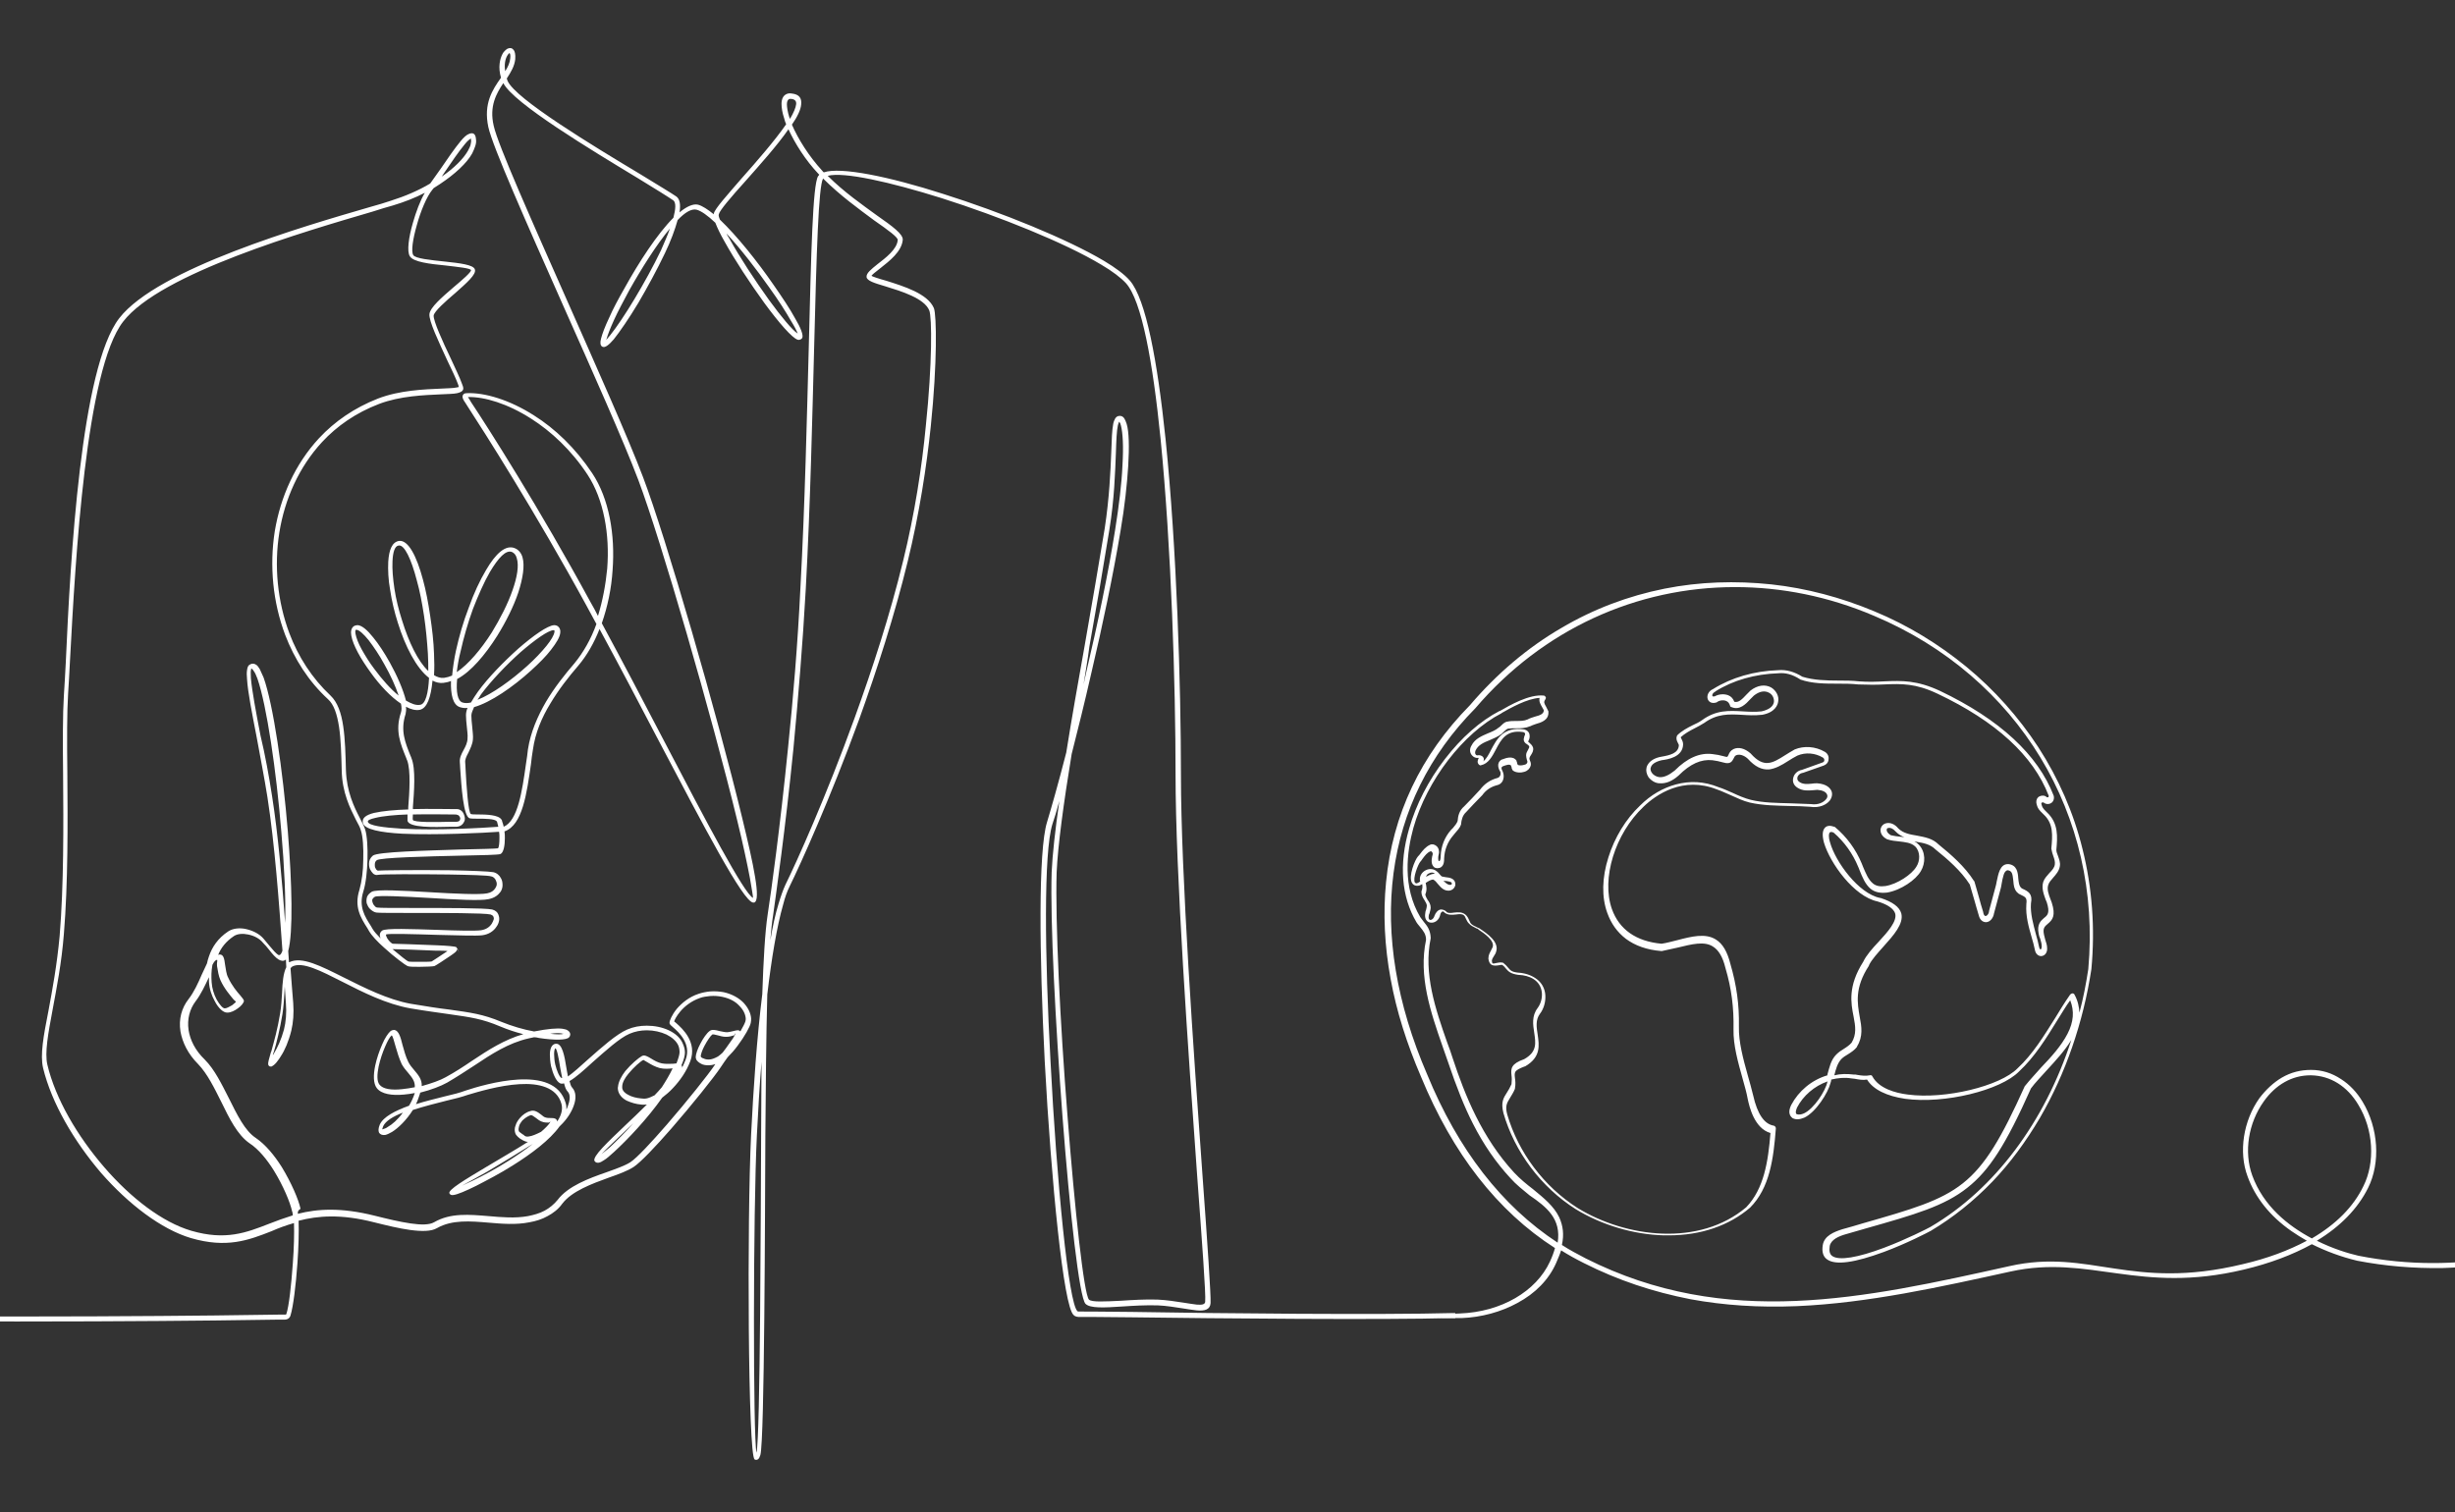
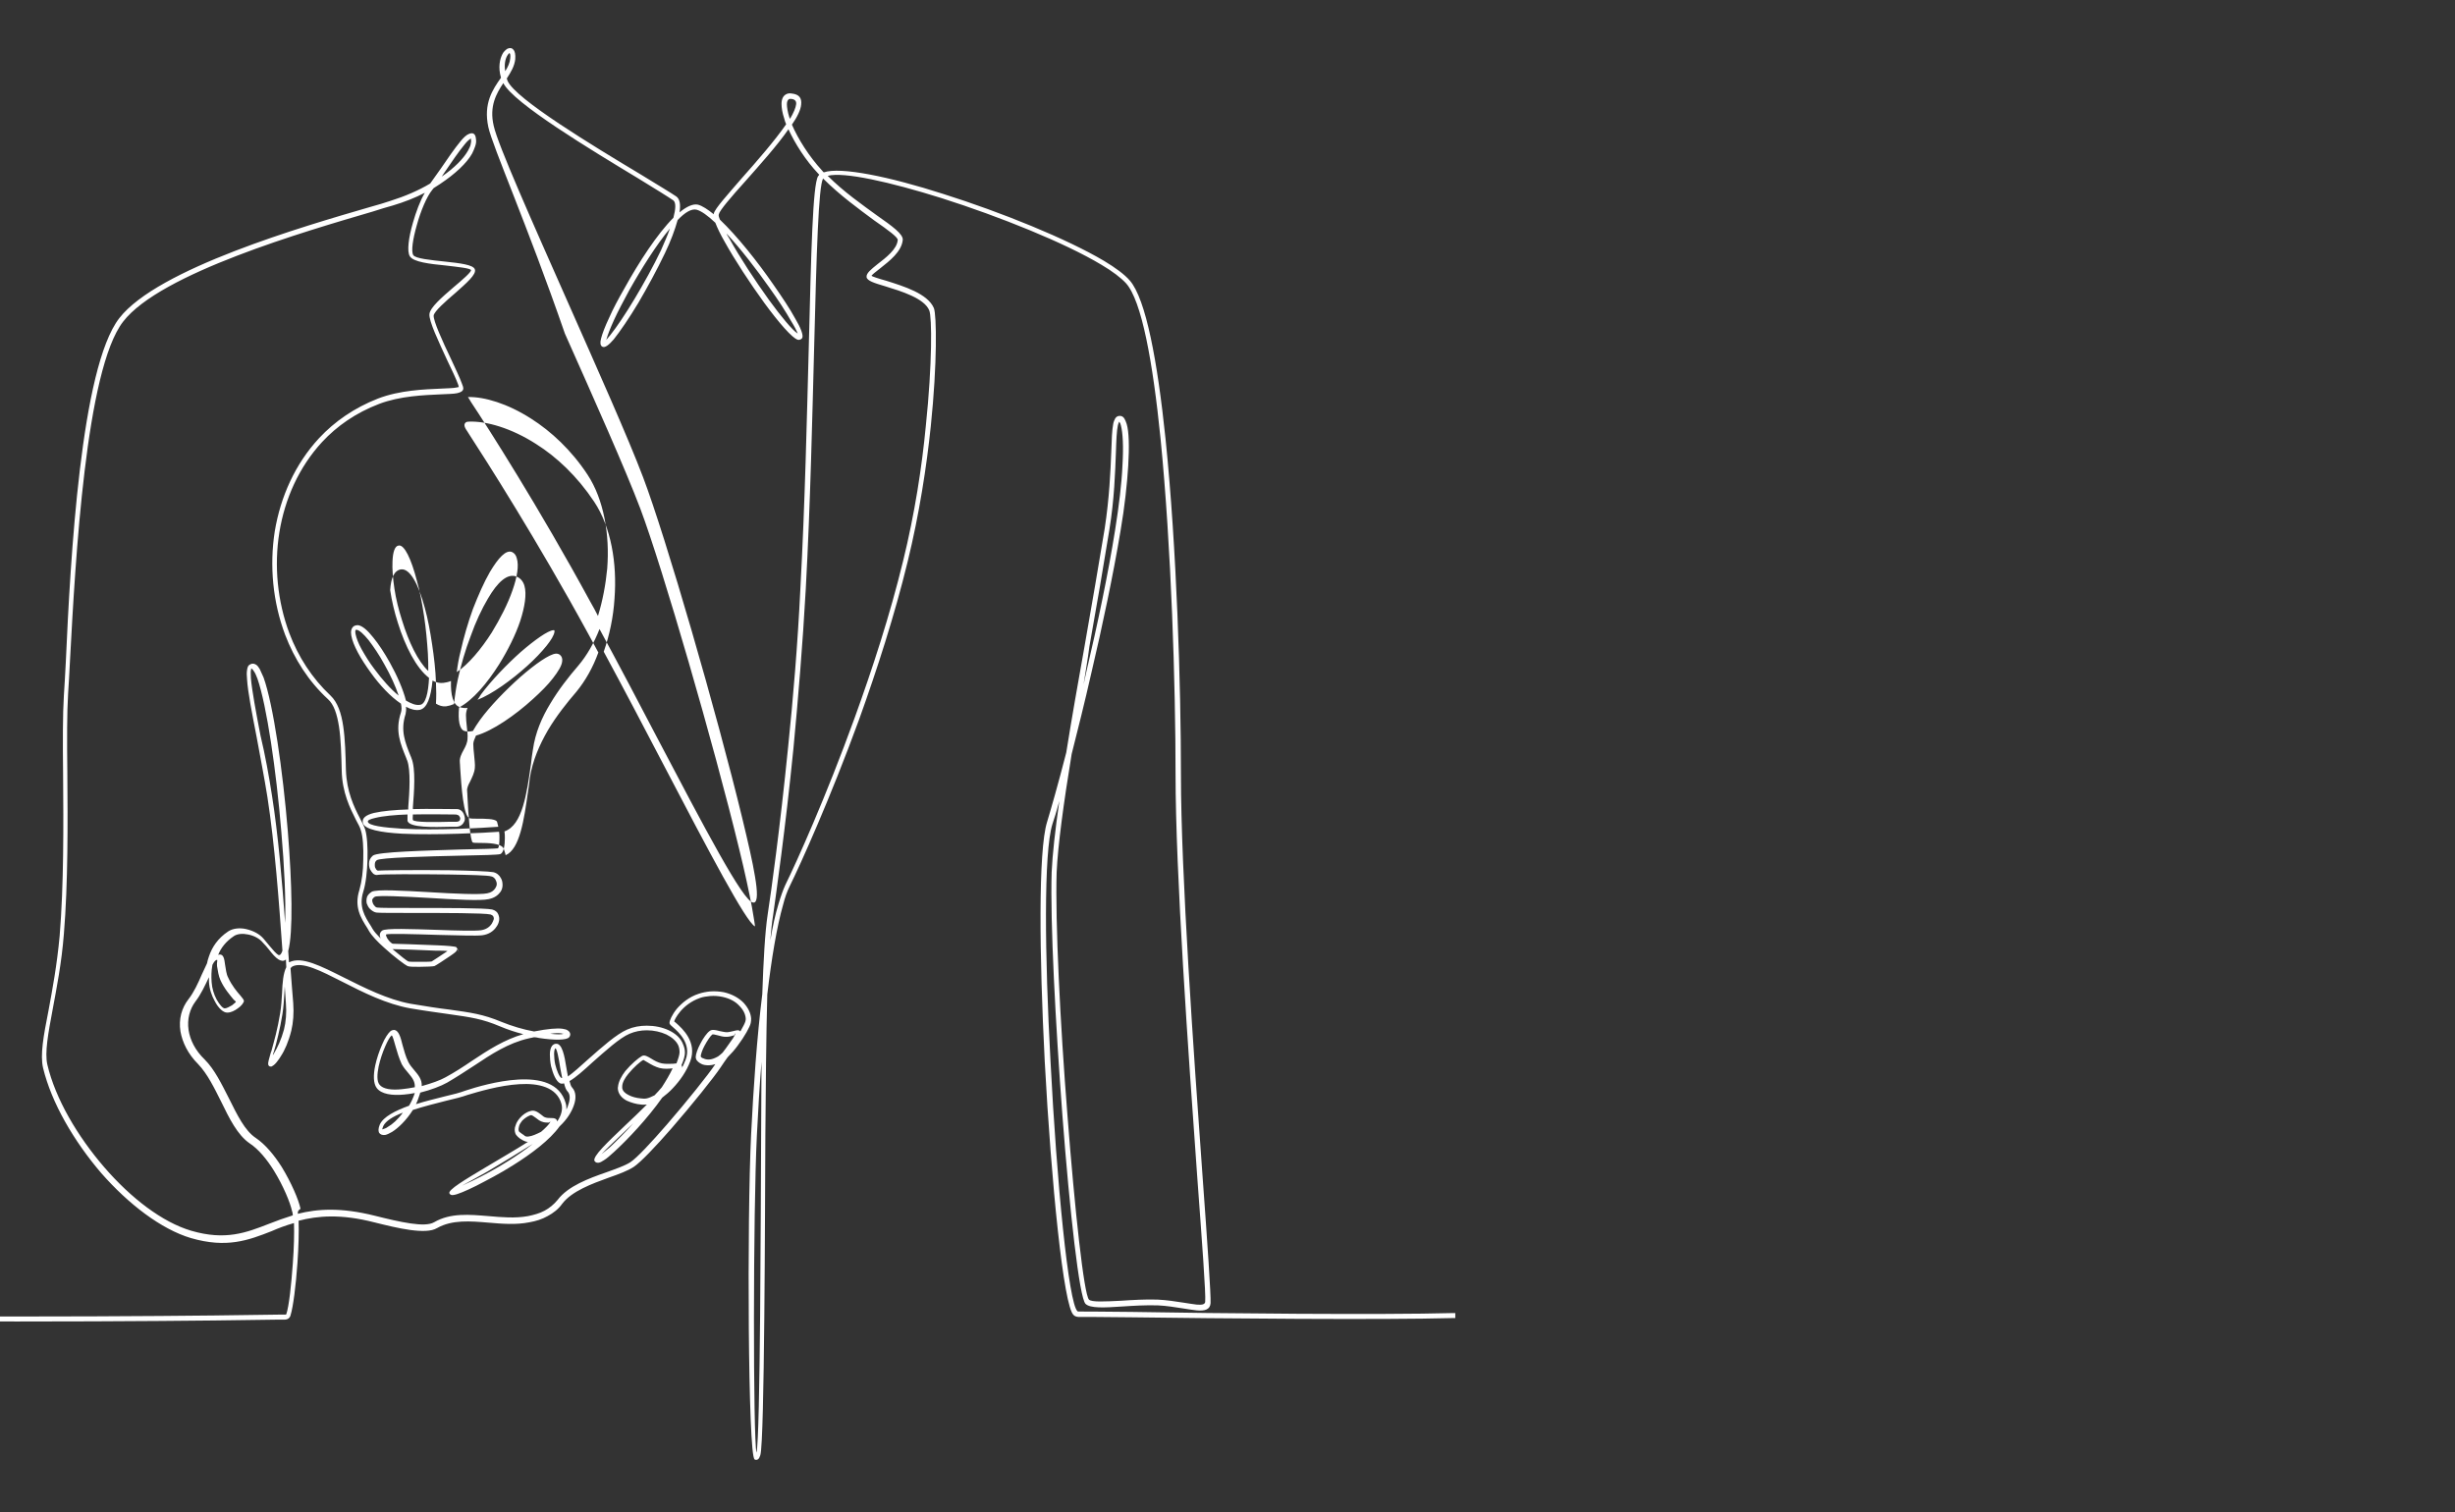
<svg xmlns="http://www.w3.org/2000/svg" version="1.1" id="Layer_1" x="0px" y="0px" viewBox="0 0 638 393" style="enable-background:new 0 0 638 393;" xml:space="preserve">
  <rect x="0" y="0" width="638" height="393" fill="#333333" stroke="none" />
  <style type="text/css">
	.st0{fill:#FFFFFF;}
</style>
  <g>
-     <path class="st0" d="M377.5,341.3l0.7,0l0,1.3l-0.7,0c-18.2,0.5-61.3,0.1-83.5-0.2c-7.9-0.1-13.1-0.1-13.8-0.1   c-0.3,0-0.5-0.1-0.8-0.2c-0.2-0.1-0.3-0.2-0.4-0.3l0,0c-2.6-2.2-5.8-34.3-7.5-66c-1.4-27.4-1.7-54.7,0.6-62.1c1-3.3,2.9-9.9,5-18.1   c1.4-8.8,3.1-18.4,4.8-27.9c1.9-10.7,3.7-21.4,5.2-30.4c1.2-7.9,1.5-14.8,1.7-19.9c0.1-3.2,0.2-5.7,0.5-7.2c0.1-0.6,0.3-1,0.5-1.4   c0.3-0.5,0.7-0.7,1.2-0.7c0.5,0,0.9,0.2,1.2,0.7c0.2,0.3,0.4,0.8,0.6,1.4c0.6,2,0.7,5.9,0.4,10.9c-0.3,4.7-0.9,10.5-2,16.9   c-1.9,11.4-4.7,24.7-7.6,37c-1.7,7.5-3.5,14.7-5.1,21c-2.1,12.8-3.6,23.9-3.9,30.7c-0.4,12.8,0.9,39.2,2.8,63.1   c1.9,24.7,4.3,46.7,5.6,48c0.7,0.7,4.1,0.5,8.3,0.3c3-0.2,6.3-0.4,9.5-0.3c2.4,0.1,4.8,0.5,6.8,0.8c1.3,0.2,2.5,0.4,3.4,0.5   c1.3,0.1,2.1,0,2.2-0.7c0.2-2.1-0.8-15.3-2.1-33c-2.3-31.9-5.6-78.6-5.6-104.1c0-23.2-1.1-59.1-3.9-87.3c-2-19.9-4.9-35.9-9-40.4   c-1.3-1.4-3.5-3.1-6.4-4.8c-9.5-5.7-26.4-12.5-41.5-17.3c-13.4-4.2-25.4-6.9-29.6-5.8c4.2,4.2,9.1,7.6,12.8,10.3   c4,2.8,6.9,4.9,6.7,6.4c-0.3,3-3.4,5.4-5.8,7.3c-1.3,1-2.3,1.8-2.3,2c0,0.1,1.7,0.7,3.9,1.3c4.4,1.4,10.7,3.3,12.3,7.1   c0.7,1.8,0.9,14.2-0.8,30.6c-1.1,10.6-3,22.9-6,35.2c-3.4,14-8,28.2-12.6,41c-7.6,20.8-15.2,37.6-18.1,43.5   c-0.6,1.2-1.2,2.8-1.7,4.8c-1.6,5.6-3,13.9-4.1,23.3c-0.3,11-0.4,24.2-0.5,36.6c-0.1,19.8-0.2,79.2-1.3,83.1   c-0.3,1-0.7,1.4-1.4,1.2c0,0-0.1,0-0.1-0.1c-1.7-0.8-2-62.1-0.9-84.5c0.6-12.1,1.5-25.1,2.9-36.4c0.3-8.7,0.7-16.1,1.4-20.7   c0.9-5.8,3.2-22.4,5.3-43.4c1.3-12.6,2.5-26.8,3.2-41.3c1.2-22.1,1.7-44.8,2.2-63.5c0.6-23.8,1-41.4,2.4-43.7   c0.1-0.1,0.2-0.2,0.3-0.4c-0.1-0.1-0.1-0.1-0.2-0.2c-3.4-3.6-6.1-7.9-7.8-11.6c-2.9,4.2-7.4,9.2-11.2,13.5   c-3.7,4.1-6.7,7.6-6.9,8.6c-0.1,0.3,0,0.7,0.3,1.4c4.4,4.2,9.7,10.8,13.9,16.9c2.3,3.3,4.3,6.3,5.6,8.7c1.5,2.5,2.2,4.4,1.9,5.1   l0,0c-0.1,0.2-0.2,0.3-0.4,0.4c-0.2,0.1-0.5,0.2-0.8,0.1c-1.4-0.4-4.9-4.4-8.7-9.6c-3.7-5.1-7.7-11.2-10.3-15.9   c-1.1-1.9-1.9-3.6-2.4-4.9c-2-1.9-3.7-3.1-4.9-3.4c-1.3-0.3-3,0.7-4.9,2.7c-0.7,2.5-1.8,5.5-3.3,8.6c-2,4.2-4.5,8.8-6.9,12.9   c-2.4,4-4.8,7.5-6.4,9.5c-1.3,1.5-2.3,2.3-3,1.9c-0.5-0.3-0.6-1-0.3-2.1c0.3-1.2,1-3.1,2.1-5.4c1-2.3,2.4-4.9,4-7.7   c3.7-6.7,8.5-14.1,12.7-18.3c0.6-2.3,0.7-3.9,0-4.5c-1.3-0.9-4.7-3-9.1-5.7c-12.4-7.5-32.5-19.6-35.1-24.8c-1.8,2.7-3.7,6-2.5,11.1   c1.1,5,10,24.9,19.2,45.7c7.7,17.4,15.7,35.3,19.6,45.6c5.9,15.5,19.2,61.4,25.8,88.7c1.5,6.2,2.7,11.4,3.3,15.1   c0.7,4.1,0.7,6.5-0.2,6.8l0,0c-0.1,0-0.2,0-0.3,0c-2.6-0.3-12.6-19.4-24.9-42.8c-4.7-9-9.8-18.7-15-28.3c-1.4,3.6-3.3,6.9-5.5,9.5   c-2.5,2.9-5.1,6.2-7.3,9.9c-2.2,3.6-3.9,7.6-4.5,11.9c-0.2,1.3-0.4,2.5-0.5,3.7c-1.1,7.7-2.2,16-6.9,17.6c0.1,0.6,0.1,1.2,0.1,1.8   c0,1.8-0.3,3.5-1,4l0,0c-0.1,0-0.1,0.1-0.2,0.1l0,0c-0.5,0.2-4.7,0.3-10,0.4c-9,0.2-21.3,0.5-22.1,1.2c-0.4,0.3-0.5,0.7-0.5,1.2   c0,0.3,0,0.6,0.2,0.9c0.1,0.2,0.2,0.4,0.4,0.5c0.1,0,0.1,0.1,0.1,0.1c0.7-0.1,10.4-0.2,18.7-0.1c5.5,0.1,10.4,0.3,11.4,0.5   c0.9,0.2,1.6,0.8,2,1.6c0.3,0.5,0.4,1.1,0.4,1.8c0,0.6-0.2,1.3-0.6,1.8c-0.6,0.8-1.5,1.5-3,1.8c-2.1,0.5-8.8,0.1-15.4-0.3   c-6.8-0.4-13.4-0.7-14.2-0.3c-0.3,0.2-0.5,0.4-0.6,0.6c-0.1,0.2-0.1,0.5,0,0.8c0.1,0.3,0.2,0.6,0.5,0.9c0.2,0.3,0.5,0.5,0.8,0.5   c0.5,0.1,4.3,0.1,9,0.1c8.2,0,19.1,0,20.8,0.4c0.8,0.2,1.4,0.7,1.6,1.3c0.2,0.5,0.3,1,0.2,1.6c-0.1,0.5-0.3,1.1-0.7,1.6   c-0.7,1.1-2,2-3.7,2.2c-1.6,0.2-6.5,0-11.5-0.1c-6.4-0.2-13-0.4-13.5-0.1c0,0,0,0.1,0,0.1c0,0.2,0.1,0.4,0.2,0.6   c0.1,0.3,0.3,0.5,0.5,0.8c0.4,0.5,0.9,0.9,1.1,0.9c0.6,0,6.8,0.2,11.4,0.4c2.7,0.1,4.9,0.3,5.1,0.5h0c0.1,0.1,0.1,0.1,0.1,0.2l0,0   l0,0l0.6,1.2l-0.5-1.2c0.1,0.4-0.1,0.8-0.6,1.2c-0.3,0.2-0.6,0.5-1.1,0.8c-1.6,1.1-3.9,2.6-4.2,2.7c-0.3,0.1-2.2,0.2-3.9,0.2   c-1.4,0-2.7,0-3.1-0.2c-0.5-0.2-3.5-2.4-6.1-4.8c-1.7-1.5-3.2-3.1-3.9-4.3c-0.2-0.3-0.3-0.5-0.4-0.7c-1.8-2.8-3.5-5.6-2.1-10   c0.6-2.1,1-5,1-7.8c0.1-3.1-0.1-6.1-0.6-7.6c-0.2-0.8-0.7-1.7-1.3-2.8c-1.5-3-3.6-7.1-3.7-12.9c-0.1-4-0.2-8-0.7-11.3   c-0.5-3.2-1.3-5.8-2.9-7.2c-5-4.6-8.7-10.4-11.1-16.7c-3.2-8.5-4.1-17.9-2.7-26.9c1.5-9,5.3-17.5,11.5-24.2   c4.1-4.4,9.2-7.9,15.3-10.3c5.7-2.2,12.1-2.4,16.5-2.6c1.7-0.1,3.2-0.1,4-0.3c0.2,0,0.3-0.1,0.5-0.1c0,0,0,0,0-0.1   c0-0.2-0.1-0.4-0.2-0.7c-0.5-1.4-1.6-3.7-2.8-6.2c-2.2-4.8-4.8-10.2-4.6-12c0.2-1.7,3.2-4.3,6.1-6.8c2.5-2.1,4.8-4.1,4.7-4.6   c-0.2-0.5-3.3-0.8-6.6-1.2c-4.1-0.4-8.4-0.9-9.3-2.4c-0.8-1.3-0.3-4.9,0.8-8.7c0.8-2.8,1.9-5.8,3.1-7.8c-2.5,1.3-5.3,2.4-8.3,3.3   c-1.4,0.4-3.2,0.9-5.3,1.6C79.5,60.1,41.7,71,32,83.6c-9.7,12.5-12.4,61.8-13.8,87.9c-0.2,3.3-0.3,6.3-0.5,8.8   c-0.3,4.8-0.3,12.1-0.2,20.5c0.1,13,0.2,28.7-0.9,42c-0.6,7.6-1.9,14.1-2.9,19.5c-1.2,6.4-2.1,11.3-1.4,14.4   c2.1,8.9,7.8,18.6,14.8,26.7c6.9,8,15.1,14.3,22.6,16.5c8.9,2.6,14.3,0.5,20.2-1.8c2-0.8,4-1.5,6.2-2.2c0-0.5-0.1-0.8-0.2-1.1   c-0.5-2.3-2.3-6.6-4.7-10.5c-1.8-2.9-4-5.6-6.3-7.1c-3.2-2.2-5.3-6.5-7.4-10.8c-1.8-3.6-3.6-7.3-6-9.8c-2.7-2.7-4.1-5.7-4.6-8.5   c-0.5-3.2,0.3-6.1,2.1-8.4c1.4-1.8,2.5-4.2,3.4-6.3c0.5-1.1,1-2.1,1.4-3c0.1-0.6,0.3-1.2,0.5-1.8c0.8-2.4,2.3-4.7,5-6.5   c1.2-0.8,3-1,4.7-0.6c1.7,0.4,3.4,1.2,4.5,2.5c0.5,0.6,1,1.2,1.5,1.8c0.9,1.1,1.7,2,2.3,2.4c0.3,0.1,0.5,0.1,0.8-0.4   c0.1-0.2,0.2-0.4,0.3-0.7c-0.9-12.8-2-27.6-3.9-39.9c-0.8-5.1-1.9-10.6-2.8-15.6c-1.2-6.2-2.3-11.7-2.5-15.1   c-0.1-0.9-0.1-1.7,0-2.3c0.1-0.8,0.3-1.3,0.8-1.5c0.1,0,0.2-0.1,0.2-0.1c0.5-0.2,0.9-0.1,1.4,0.2c0.3,0.2,0.6,0.6,0.9,1.1   c0.3,0.6,0.6,1.3,1,2.2c2.5,7,5,24.1,6.3,40c1.1,13.6,1.4,26.3,0.1,31.1l0.1,1.4l0.1,1.5c0,0,0,0,0.1,0c3.2-1.6,8.2,1,14.2,4   c5.2,2.6,11.3,5.7,17.3,6.8c4.2,0.7,7.4,1.2,10,1.5c5.7,0.8,8.8,1.2,13.6,3.2c2.7,1.1,5.7,2,8.5,2.5c3.6-0.7,6-0.9,7.4-0.7   c0.6,0.1,1,0.2,1.3,0.4c0.5,0.3,0.7,0.7,0.7,1.1c0,0.2-0.1,0.5-0.3,0.7c-0.6,0.8-3.9,0.8-7.8,0.2c-0.4-0.1-0.9-0.2-1.3-0.2   c-0.5,0.1-0.9,0.2-1.4,0.3c-5.3,1.2-9.7,4.1-14.2,7.1c-2.3,1.5-4.6,3-7,4.4c-1.6,0.9-4.2,1.9-7,2.6c0,0.1-0.1,0.3-0.1,0.4   c-0.3,0.9-0.6,1.8-1,2.6c2.5-0.8,5.1-1.4,7.4-2c2.2-0.5,4.1-1,5.4-1.5c2.7-0.9,8.4-2.6,13.8-2.9c5.6-0.3,10.8,0.9,12.3,6.1   c0.2,0.6,0.2,1.1,0.2,1.7c0.2-0.4,0.4-0.9,0.5-1.3c0.5-1.4,0.5-2.7-0.2-3.4c-0.4-0.4-0.7-1.2-0.9-2.1c-0.4,0.1-0.7,0.1-1,0   c-1.1-0.5-1.9-2.5-2.4-4.5c-0.2-1-0.3-2.1-0.3-3c0-1,0.2-1.8,0.6-2.3c0.3-0.3,0.6-0.5,1-0.5v0c1.6-0.1,2.2,3.1,2.7,6.3   c0.1,0.8,0.3,1.5,0.4,2.2c1.3-0.9,3.3-2.7,5.4-4.6c3.4-3,7.2-6.4,10-7.6c1.6-0.7,3.3-1,5.1-1c2,0,4,0.4,5.7,1.2   c1.7,0.8,3.1,2,3.7,3.6c0.3,0.7,0.5,1.4,0.5,2.2c0,0.8-0.3,1.9-0.9,3.3c0.1,0.1,0.1,0.1,0.1,0.2v0c0.1,0.1,0.1,0.3,0,0.5   c0.4-0.7,0.7-1.5,1-2.2c1.5-4.1-1.8-7.1-3.3-8.4c-0.5-0.4-0.8-0.7-0.9-1h0c0-0.1,0-0.1,0-0.2h0c0-0.5,0.6-2,1.9-3.6   c1.3-1.5,3.2-3.1,5.7-3.9c0.9-0.3,1.9-0.5,2.9-0.6c1.3-0.1,2.5,0,3.6,0.2c2.2,0.5,3.9,1.5,5.1,2.7c1.2,1.3,1.9,2.7,2,4.1   c0,0.4,0,0.8-0.1,1.2c-0.2,1-1.6,3.5-3.4,5.9c-0.8,1.1-1.7,2.1-2.6,3c-0.6,0.8-1.2,1.7-1.8,2.6c-1.8,2.7-7.5,9.8-12.8,15.9   c-4.1,4.7-8,8.8-9.8,10c-1.5,1-3.9,1.9-6.5,2.8c-4.4,1.6-9.6,3.5-12.1,6.8c-1,1.4-2.3,2.4-3.8,3.2c-1.4,0.8-3,1.3-4.7,1.6   c-3.5,0.7-7.1,0.4-10.6,0.1c-4.8-0.4-9.5-0.8-13.4,1.4c-1.5,0.9-4,0.9-7,0.5c-2.9-0.4-6.2-1.2-9.4-2c-8.6-2.2-14.6-1.7-19.6-0.4   c0.1,2.7,0,6.8-0.3,11c-0.4,5.7-1.1,11.4-1.8,13.6c-0.1,0.4-0.3,0.6-0.5,0.8l0,0c-0.3,0.2-0.6,0.3-0.9,0.3c-0.3,0-0.8,0-1.7,0   c-10.9,0.2-70.9,1-138.8,0l-0.7,0l0-1.3l0.7,0c68,1,127.9,0.2,138.8,0c1.2,0,1.7,0,1.8,0c0,0,0.1,0,0.1,0h0c0,0,0-0.1,0.1-0.1   c0.7-2,1.3-7.6,1.7-13.2c0.3-4,0.4-7.9,0.3-10.5c-2.1,0.6-4,1.3-5.8,2.1c-6.1,2.4-11.7,4.5-21,1.8c-7.7-2.3-16.2-8.8-23.3-16.9   c-7.1-8.3-12.9-18.2-15.1-27.3c-0.8-3.4,0.1-8.3,1.4-14.9c1-5.4,2.2-11.8,2.9-19.4c1.1-13.3,1-28.9,0.9-41.9   c-0.1-8.4-0.1-15.8,0.2-20.6c0.2-2.5,0.3-5.4,0.5-8.7C18.3,145.2,21,95.6,31,82.7c10-12.9,48-23.9,65.2-28.9   c2.1-0.6,3.9-1.1,5.3-1.6c3.8-1.2,7.3-2.7,10.3-4.5c0.7-1,1.7-2.4,2.7-3.8c1.7-2.5,3.7-5.4,5.2-7.2c0.8-1,1.6-1.7,2.2-1.9   c1-0.4,1.7-0.1,1.8,1.4c0.1,0.6,0,1.2-0.2,1.8c-0.2,0.6-0.5,1.3-0.8,1.9c-1.4,2.5-4.4,5.3-8.3,7.9c-0.6,0.4-1.1,0.7-1.7,1.1   c-0.1,0.2-0.3,0.3-0.4,0.5c-1.4,1.7-3,5.5-4,9.2c-1,3.5-1.5,6.7-0.9,7.7c0.5,0.9,4.5,1.3,8.3,1.7c3.7,0.4,7.3,0.8,7.7,2   c0.5,1.3-2.2,3.6-5,6.1c-2.7,2.3-5.5,4.8-5.7,5.9c-0.1,1.4,2.3,6.7,4.5,11.3c1.2,2.6,2.3,4.9,2.8,6.3c0.1,0.3,0.2,0.6,0.3,0.8   c0.1,0.3,0.1,0.5,0.1,0.7l0,0c-0.1,0.4-0.3,0.6-0.7,0.8c-0.2,0.1-0.5,0.2-0.9,0.3c-0.9,0.2-2.4,0.2-4.2,0.3   c-4.3,0.2-10.6,0.4-16.1,2.5c-6,2.3-10.9,5.7-14.8,9.9c-6,6.5-9.7,14.8-11.1,23.5c-1.4,8.7-0.5,17.9,2.6,26.2   c2.3,6.1,5.9,11.7,10.7,16.2c1.8,1.7,2.8,4.5,3.3,8c0.5,3.4,0.6,7.3,0.7,11.4c0.2,5.6,2.1,9.5,3.6,12.4c0.6,1.2,1.1,2.1,1.4,3   c0.5,1.6,0.7,4.7,0.6,8c-0.1,2.9-0.4,6-1.1,8.2c-1.2,3.9,0.4,6.4,2,8.9c0.2,0.3,0.3,0.5,0.4,0.7c0.4,0.7,1.2,1.6,2.1,2.5   c-0.1-0.3-0.2-0.6-0.2-0.8c0-0.5,0.2-0.9,0.6-1.2c0.8-0.7,7.8-0.4,14.4-0.2c5,0.2,9.8,0.3,11.3,0.1c1.3-0.2,2.2-0.8,2.8-1.7   c0.2-0.4,0.4-0.7,0.5-1.1c0.1-0.3,0-0.6-0.1-0.8c-0.1-0.2-0.4-0.4-0.7-0.5c-1.6-0.4-12.4-0.4-20.5-0.4c-4.7,0-8.6,0-9.2-0.1   c-0.6-0.1-1.2-0.5-1.7-1c-0.4-0.4-0.6-0.9-0.8-1.4c-0.1-0.5-0.1-1.1,0.1-1.7c0.2-0.5,0.6-0.9,1.2-1.3c1.2-0.7,8-0.3,15,0.1   c6.5,0.4,13.1,0.7,15,0.3c1.1-0.2,1.7-0.7,2.1-1.3c0.2-0.3,0.4-0.7,0.4-1.1c0-0.4-0.1-0.7-0.3-1.1c-0.2-0.4-0.6-0.8-1.1-0.9   c-0.9-0.3-5.7-0.4-11.1-0.5c-8.1-0.1-17.7-0.1-18.4,0.1c-0.4,0.1-0.8,0-1.2-0.3c-0.3-0.3-0.6-0.7-0.8-1.1c-0.2-0.4-0.3-0.9-0.3-1.5   c0-0.8,0.3-1.5,1-2.1c1.2-1,13.7-1.3,23-1.6c5-0.1,9-0.2,9.5-0.3c0.3-0.2,0.4-1.5,0.4-2.8c0-0.5,0-1-0.1-1.5   c-3.9,0.3-16.3,0.9-25.2,0.5c-5.5-0.3-9.8-1.1-10.2-2.8c-0.3-1.3,0.9-2.1,2.9-2.6c2.2-0.5,5.5-0.8,8.9-0.9l0-0.6   c0.3-3.8,0.7-9.6-0.3-12.2c-0.1-0.2-0.2-0.4-0.2-0.5c-1.5-3.7-3-7.1-1.4-11.9c0.2-0.6,0.2-1.4,0-2.3c-2.7-1.8-5.5-4.8-7.8-8   c-1.3-1.8-2.5-3.6-3.4-5.3c-0.9-1.7-1.5-3.2-1.7-4.4c-0.2-1.1,0-1.9,0.6-2.4c0.3-0.2,0.7-0.3,1.1-0.3c1.1,0.1,2.5,1.3,4,3.2   c1.4,1.7,2.9,4,4.3,6.5c1.9,3.4,3.5,7.1,4.2,9.9c1.4,0.8,2.6,1.3,3.7,1.1c1.4-0.2,2.1-3,2.3-7c-3.3-2.5-6.2-8.2-8.1-14.3   c-0.9-2.8-1.6-5.8-2-8.5c-0.5-2.7-0.6-5.3-0.5-7.4c0.2-3.1,1-5.1,2.8-5.4c2.4-0.3,4.6,4,6.2,10c0.8,2.9,1.4,6.1,1.9,9.5   c0.5,3.3,0.9,6.7,1,9.9c0.1,2,0.1,3.8,0,5.5c0.8,0.5,1.7,0.8,2.6,0.7c0.7-0.1,1.4-0.3,2.1-0.6c0.2-2,0.5-4.2,1-6.5   c0.8-3.6,1.9-7.5,3.3-11.1c1.3-3.7,2.9-7.1,4.5-9.8c2.5-4.3,5.1-6.7,7.5-5.7c1,0.4,1.7,1.3,2,2.4c0.6,2.1,0.1,5.4-1.1,9.1   c-1.2,3.6-3.2,7.6-5.5,11.3c-3.1,4.9-6.8,9.3-10.4,11.2c-0.3,3.3,0.1,5.7,1.4,6.1c0.6,0.2,1.4,0.2,2.2,0c0.5-0.9,1.1-1.8,1.8-2.8   c2.6-3.6,6.7-7.8,10.5-11.2c3.9-3.4,7.6-6,9.3-6.1c0.4,0,0.7,0.1,1,0.3c0.5,0.4,0.7,1,0.6,1.7c-0.1,1.1-1,2.6-2.4,4.4   c-1.3,1.7-3.1,3.5-5.2,5.4c-4.6,4.2-10.5,8.3-14.8,9.5c-0.4,0.9-0.7,1.6-0.7,2.2c0,0.8,0.1,1.8,0.2,2.7c0.1,1.3,0.3,2.6,0.2,3.5   c-0.1,1.3-0.7,2.4-1.2,3.5c-0.5,0.9-0.9,1.8-0.8,2.5c0,0.4,0.1,1,0.1,1.8c0.2,4,0.7,11.5,1.4,11.6c0.3,0.1,1,0.1,1.8,0.1   c2.2,0,5.3,0.1,6.1,1.3c0.1,0.1,0.2,0.3,0.2,0.5c0.1,0.4,0.3,0.8,0.4,1.4c3.7-1.6,4.8-9.3,5.8-16.4c0.2-1.3,0.4-2.6,0.5-3.7   c0.7-4.5,2.5-8.6,4.7-12.4c2.2-3.7,4.9-7.1,7.4-10c2.3-2.8,4.3-6.3,5.7-10.2c-0.9-1.6-1.7-3.2-2.6-4.8   c-13.2-24.2-26.8-45.5-30.9-51.8c-0.4-0.7-0.8-1.2-0.9-1.4c-0.3-0.5-0.4-0.8-0.4-1.2c0.1-0.5,0.4-0.8,1.1-0.8v0   c4.6-0.2,11.1,1.7,17.5,5.8c5.4,3.4,10.7,8.4,15.1,15c4.4,6.6,6,16,5.3,25.2c-0.3,4.8-1.3,9.5-2.8,13.8   c5.3,9.8,10.6,19.9,15.5,29.3c11.8,22.6,21.5,41,23.8,42.1c0-0.4-0.3-2.2-0.8-5.1c-0.7-3.7-1.8-8.9-3.3-15   c-6.6-27.2-19.9-73.1-25.7-88.5c-3.9-10.3-11.9-28.2-19.6-45.5C136.9,58.1,128,38.1,126.9,33c-1.3-6.1,1.1-9.7,3.3-12.8l0,0   c-0.8-2.7-0.3-4.9,0.4-6.2c0.3-0.6,0.8-1,1.2-1.3c0.6-0.3,1.2-0.3,1.6,0.2c0.4,0.4,0.6,1.2,0.5,2.5c-0.2,1.8-1.1,3.3-2.2,5   c0.1,0.2,0.1,0.4,0.2,0.6c2,4.7,22.2,16.9,34.7,24.4c4.4,2.7,7.9,4.8,9.2,5.7c0.9,0.7,1.1,2.1,0.8,4.1c1.8-1.5,3.5-2.3,4.8-2   c1.1,0.3,2.5,1.2,4.1,2.5c0-0.1,0-0.2,0-0.2c0.3-1.3,3.5-4.8,7.2-9.1c4-4.5,8.7-9.9,11.6-14.1c-0.2-0.5-0.4-1-0.5-1.5   c-0.5-1.5-0.7-2.8-0.7-3.8c0-1.2,0.4-2.1,1.2-2.5c0.4-0.2,0.8-0.3,1.4-0.2c2,0.2,2.7,1.2,2.5,2.9c-0.1,1.3-1,3.2-2.4,5.2   c1.6,3.7,4.4,8.2,7.9,12c0.1,0.1,0.2,0.3,0.4,0.4c4.3-1.5,17,1.1,31,5.6c15.2,4.8,32.2,11.7,41.8,17.4c3,1.8,5.3,3.5,6.7,5.1   c4.2,4.8,7.2,21,9.3,41.2c2.9,28.2,4,64.2,4,87.4c0,25.5,3.3,72.2,5.6,104c1.3,17.8,2.2,31,2.1,33.2c-0.1,1.7-1.5,2.1-3.6,1.9   c-1-0.1-2.2-0.3-3.5-0.5c-2-0.3-4.3-0.7-6.6-0.8c-3.1-0.1-6.4,0.1-9.4,0.3c-4.5,0.3-8.2,0.5-9.4-0.7c-1.6-1.6-4.1-23.9-6-48.9   c-1.8-23.9-3.2-50.4-2.8-63.3c0.2-4.5,0.9-10.9,2-18.5c-0.7,2.5-1.3,4.6-1.8,6c-2.3,7.3-2,34.3-0.5,61.6c1.6,31.4,4.7,63,7,65   c0,0,0.1,0.1,0.2,0.1c0,0,0,0,0,0c0.6,0,5.9,0,13.8,0.1C316.3,341.4,359.3,341.8,377.5,341.3L377.5,341.3z M281.6,177.9   c0.2-1.1,0.5-2.1,0.7-3.2c2.9-12.3,5.7-25.6,7.5-37c1-6.3,1.7-12,1.9-16.7c0.3-4.9,0.1-8.5-0.4-10.4c-0.1-0.4-0.2-0.7-0.4-0.9   c-0.1-0.1-0.1-0.1-0.1-0.1c0,0,0,0,0,0.1c-0.1,0.2-0.2,0.5-0.3,0.9c-0.3,1.4-0.4,3.8-0.5,7c-0.2,5.1-0.4,12.1-1.7,20.1   c-1.5,9.3-3.3,19.8-5.2,30.4C282.7,171.3,282.1,174.6,281.6,177.9L281.6,177.9z M213.9,46.4C213.9,46.5,213.9,46.5,213.9,46.4   c-1.2,2-1.7,19.5-2.3,43.1c-0.5,18.8-1,41.5-2.2,63.6c-0.8,14.5-2,28.7-3.2,41.4c-2.1,21.1-4.5,37.7-5.3,43.5   c-0.3,1.8-0.5,3.9-0.7,6.4c0.6-3.6,1.3-6.8,2.1-9.4c0.6-2,1.2-3.7,1.8-5c2.9-5.9,10.5-22.7,18-43.4c4.6-12.7,9.2-26.8,12.6-40.8   c3-12.2,4.9-24.5,5.9-35.1c1.7-16.2,1.6-28.3,0.9-30c-1.3-3.2-7.3-5-11.5-6.3c-2.7-0.8-4.7-1.4-4.8-2.4c-0.1-1,1.2-2,2.8-3.3   c2.2-1.7,5.1-3.9,5.3-6.3c0.1-0.7-2.5-2.6-6.1-5.1C223.3,54.4,218.3,50.8,213.9,46.4L213.9,46.4z M197.8,295.2   c0-6.3,0.1-12.9,0.1-19.2c-0.5,6.3-0.9,12.8-1.2,19c-1,19.9-1,79.1-0.1,82.6C197.6,373.3,197.7,314.4,197.8,295.2L197.8,295.2z    M196.9,378.2C196.9,378.2,196.9,378.2,196.9,378.2C196.8,378.2,196.8,378.2,196.9,378.2L196.9,378.2z M205.1,30.4   c0.1,0.2,0.1,0.3,0.2,0.5c0.9-1.5,1.5-2.9,1.6-3.8c0.1-0.8-0.3-1.3-1.3-1.4c-0.3,0-0.5,0-0.6,0.1c-0.3,0.2-0.5,0.6-0.5,1.3   C204.5,27.9,204.7,29.1,205.1,30.4L205.1,30.4z M188.8,60.7c0.2,0.5,0.5,0.9,0.8,1.4c2.6,4.7,6.6,10.8,10.2,15.8   c3.2,4.4,6.1,7.9,7.5,8.8c-0.2-0.6-0.8-1.8-1.8-3.4c-1.3-2.3-3.3-5.4-5.6-8.6C196.6,70,192.5,64.7,188.8,60.7L188.8,60.7z    M174.1,59.4c-3.5,4.2-7.4,10.4-10.6,16.1c-1.5,2.8-2.9,5.4-3.9,7.6c-1,2.2-1.7,4-2,5.1c-0.1,0.4-0.4,0.5-0.3,0.5   c0,0,0.4-0.6,1.3-1.6c1.6-2,3.9-5.4,6.3-9.4c2.4-4,4.9-8.5,6.9-12.7C172.6,63.1,173.5,61.2,174.1,59.4L174.1,59.4z M131.8,14.5   c-0.5,0.9-0.8,2.3-0.5,4c0.7-1.1,1.2-2.2,1.3-3.3c0.1-0.8,0-1.3-0.2-1.4c0,0,0,0,0,0C132.2,13.9,132,14.2,131.8,14.5L131.8,14.5z    M153.4,156.4c0.7,1.2,1.4,2.5,2,3.7c1.2-3.9,2-8.1,2.4-12.3c0.7-8.9-0.9-18-5.1-24.4c-4.2-6.4-9.5-11.3-14.7-14.6   c-6.1-3.9-12.1-5.7-16.4-5.6c0.3,0.4,0.5,0.8,0.8,1.3C126.6,110.8,140.2,132.1,153.4,156.4L153.4,156.4z M104.5,215.4   c8.8,0.5,21-0.2,25-0.5c-0.1-0.5-0.2-0.9-0.3-1.2c0-0.1-0.1-0.2-0.1-0.2c-0.5-0.7-3.1-0.7-5-0.7c-0.8,0-1.6,0-2-0.1   c-1.7-0.3-2.2-8.5-2.5-12.9c0-0.7-0.1-1.3-0.1-1.7c-0.1-1.1,0.4-2.1,1-3.2c0.5-0.9,1-1.9,1-3c0.1-0.8-0.1-2-0.2-3.2   c-0.1-0.9-0.2-1.9-0.2-2.8c0-0.5,0.1-1.2,0.4-1.9c-0.7,0.1-1.4,0-2-0.2c-1.8-0.6-2.4-3.2-2.3-6.8c-0.7,0.3-1.3,0.4-2,0.5   c-0.9,0.1-1.9-0.1-2.8-0.6c-0.4,4.3-1.4,7.2-3.3,7.6c-1.1,0.2-2.3-0.1-3.6-0.8c0.1,0.8,0,1.4-0.1,1.9c-1.4,4.3-0.1,7.4,1.3,10.9   c0.1,0.2,0.2,0.4,0.2,0.5c1.2,2.8,0.7,8.9,0.4,12.8l0,0.5c4.3-0.1,8.6,0,10.5,0c0.4,0,0.7,0,0.9,0c0.9,0,1.6,0.6,1.9,1.5   c0.1,0.3,0.2,0.6,0.2,0.9c0,0.3,0,0.6-0.2,0.9c-0.3,0.7-1,1.3-2.1,1.3c-0.5,0-1.1,0-1.7,0c-3.8,0.1-10.6,0.3-10.9-1.6   c0-0.3,0-0.8,0-1.6c-3.2,0.1-6.4,0.4-8.4,0.9c-1.3,0.3-2,0.6-1.9,1C95.8,214.6,99.6,215.1,104.5,215.4L104.5,215.4z M117.8,211.7   c-1.9,0-6.2-0.1-10.5,0c0,0.7-0.1,1.2,0,1.4c0.1,0.7,6.2,0.6,9.5,0.5c0.8,0,1.4,0,1.8,0c0.5,0,0.8-0.2,0.9-0.4   c0-0.1,0.1-0.2,0.1-0.4c0-0.1,0-0.3-0.1-0.4c-0.1-0.3-0.4-0.6-0.7-0.6C118.7,211.7,118.4,211.7,117.8,211.7L117.8,211.7z    M103.6,180.8c-0.8-2.4-2.1-5.3-3.7-8.1c-1.3-2.4-2.8-4.6-4.1-6.3c-1.3-1.6-2.4-2.6-3.1-2.7c-0.1,0-0.1,0-0.2,0   c-0.2,0.1-0.2,0.5-0.1,1.1c0.2,1,0.7,2.4,1.6,4c0.9,1.6,2,3.4,3.3,5.1C99.3,176.6,101.5,179.1,103.6,180.8L103.6,180.8z    M111.3,174.4c0-1.4,0-2.9-0.1-4.5c-0.2-3.1-0.5-6.5-1-9.8c-0.5-3.3-1.1-6.5-1.9-9.3c-1.4-5.4-3.2-9.3-4.7-9   c-1,0.1-1.5,1.7-1.6,4.1c-0.1,2,0.1,4.4,0.5,7.1c0.4,2.7,1.1,5.5,2,8.3C106.2,166.8,108.6,171.9,111.3,174.4L111.3,174.4z    M118.7,174.7c3-2,6.3-5.9,9.1-10.3c2.2-3.6,4.2-7.5,5.4-11c1.2-3.4,1.7-6.4,1.1-8.3c-0.2-0.8-0.6-1.3-1.2-1.6   c-1.6-0.7-3.6,1.5-5.8,5.2c-1.5,2.6-3,6-4.4,9.6c-1.3,3.6-2.4,7.4-3.2,11C119.2,171.2,118.9,173.1,118.7,174.7L118.7,174.7z    M124.1,181.9c3.8-1.5,8.8-5.1,12.9-8.8c2-1.8,3.7-3.6,5-5.2c1.2-1.5,2-2.8,2.1-3.7c0-0.2,0-0.4-0.1-0.4c0,0-0.1,0-0.2,0   c-1.4,0.1-4.8,2.5-8.5,5.7c-3.7,3.3-7.7,7.5-10.3,11C124.7,181,124.4,181.5,124.1,181.9L124.1,181.9z M113.2,247.1   c-4.2-0.2-10.1-0.4-11.2-0.4c2,1.7,3.8,3.1,4.1,3.2c0.2,0.1,1.4,0.1,2.6,0.1c1.6,0,3.3,0,3.5-0.1c0.2-0.1,2.3-1.5,3.8-2.5   c0.1-0.1,0.2-0.1,0.3-0.2C115.6,247.1,114.5,247.1,113.2,247.1L113.2,247.1z M118.5,246.4L118.5,246.4   C118.5,246.5,118.5,246.4,118.5,246.4L118.5,246.4L118.5,246.4z M119,100.7L119,100.7L119,100.7L119,100.7L119,100.7z M115.6,44.7   c-0.3,0.4-0.5,0.8-0.8,1.2c3.2-2.2,5.6-4.6,6.8-6.7c0.3-0.6,0.6-1.1,0.7-1.6c0.1-0.5,0.2-0.9,0.1-1.3c0-0.2,0-0.3,0-0.3   c-0.4,0.2-1,0.7-1.7,1.6C119.2,39.4,117.3,42.2,115.6,44.7L115.6,44.7z M77.4,315.5c5.1-1.3,11.2-1.7,20,0.5c3.2,0.8,6.5,1.6,9.3,2   c2.7,0.4,4.9,0.4,6.1-0.3c4.3-2.5,9.2-2,14.2-1.6c3.4,0.3,6.9,0.6,10.2,0c1.5-0.3,3-0.7,4.3-1.4c1.3-0.7,2.4-1.6,3.4-2.8   c2.7-3.6,8.1-5.6,12.7-7.2c2.5-0.9,4.8-1.7,6.2-2.6c1.7-1.1,5.5-5.2,9.5-9.8c5.2-6,10.8-13,12.6-15.7c-0.6,0.2-1.2,0.3-1.7,0.3   c-0.8,0-1.5-0.1-2-0.4c-0.6-0.3-1-0.7-1.2-1c-0.1-0.2-0.2-0.5-0.2-0.7c0-0.8,0.5-2.2,1.2-3.5c0.7-1.4,1.7-2.8,2.4-3.3   c0.6-0.5,1.5-0.3,2.6,0c0.6,0.1,1.3,0.3,1.9,0.3c0.5,0,1.2-0.2,1.7-0.3c0.8-0.2,1.4-0.4,1.8,0.1c0.7-1.2,1.2-2.2,1.3-2.6   c0.1-0.3,0.1-0.5,0.1-0.8c-0.1-1.1-0.6-2.2-1.7-3.3c-1-1.1-2.5-1.9-4.4-2.3c-1-0.2-2-0.3-3.2-0.2c-0.9,0.1-1.8,0.2-2.6,0.5   c-2.3,0.8-4,2.2-5.1,3.5c-1,1.2-1.5,2.2-1.6,2.6c0.1,0.1,0.3,0.2,0.5,0.4c1.7,1.5,5.5,5,3.7,9.9c-1,2.7-2.7,5.1-4.5,7   c-0.9,1-1.9,1.8-2.8,2.5c-3.8,5.4-9,10.9-12.5,14.1c-1.1,1-2,1.8-2.7,2.2h0c-1,0.7-1.7,0.8-2.2,0.4c-0.1-0.1-0.1-0.2-0.2-0.2   c-0.6-1.2,3.4-4.9,8-9.3c1.8-1.7,3.8-3.6,5.6-5.4c-0.5,0-1,0.1-1.5,0c-1.3-0.1-2.6-0.5-3.7-1c-1.2-0.6-2.1-1.6-2.3-2.8   c0-0.2-0.1-0.5,0-0.8c0.1-1.3,0.9-2.8,1.9-4.1c1.5-1.8,3.4-3.4,4.3-3.9c0.7-0.4,1.5,0.1,2.5,0.7c0.8,0.5,1.7,1,2.7,1.2   c1,0.2,2,0.1,2.9,0.1c0.3,0,0.6-0.1,0.9-0.1c0.5-1.3,0.8-2.3,0.8-2.9c0-0.6-0.1-1.2-0.3-1.7c-0.5-1.2-1.7-2.2-3.1-2.9   c-1.5-0.7-3.3-1.1-5.1-1.1c-1.6,0-3.1,0.3-4.5,0.9c-2.6,1.1-6.3,4.5-9.6,7.4c-2.3,2.1-4.4,4-6,4.9c0.2,0.8,0.4,1.4,0.7,1.7   c1,1.1,1.1,2.8,0.4,4.7c-0.6,1.7-1.8,3.6-3.5,5.2c-0.1,0.1-0.1,0.1-0.2,0.2c-2.5,3.5-7.3,7.1-12.1,10.1c-3.3,2.1-6.8,3.9-9.5,5.3   c-2.8,1.4-5,2.3-5.9,2.4c-0.5,0.1-0.9,0-1.1-0.4c-0.5-0.9,4.1-3.6,9.6-6.9c3.5-2.1,7.5-4.4,10.8-6.5c-0.5,0-0.9-0.2-1.3-0.4   c-0.6-0.3-1-0.6-1.3-0.9c-0.3-0.3-0.6-0.6-0.7-1c-0.2-0.6-0.2-1.3,0.1-2c0.2-0.7,0.6-1.3,1.1-1.9c0.7-0.8,1.6-1.5,2.7-1.8   c1.1-0.4,2,0.3,2.8,0.9c0.4,0.3,0.7,0.6,1,0.7c0.5,0.2,1,0.2,1.5,0.2c0.9,0,1.6,0.1,1.7,0.9c1.1-1.6,1.5-3.2,1.1-4.6   c-1.2-4.3-5.9-5.4-10.9-5.1c-5.2,0.3-10.8,2-13.5,2.8c-1.4,0.5-3.3,1-5.5,1.5c-2.8,0.7-5.9,1.5-8.7,2.4c-1.7,2.7-3.8,4.7-5.4,5.7   c-0.7,0.4-1.3,0.7-1.8,0.8c-0.7,0.1-1.3-0.1-1.6-0.6c-0.2-0.5-0.2-1.1,0.2-2.1c0.9-2,4-3.6,7.6-4.9c0.6-1,1.1-2.1,1.5-3.3   c-0.9,0.2-1.9,0.3-2.8,0.4c-3.1,0.3-5.9-0.1-7.1-1.7c-0.9-1.2-0.9-3.4-0.4-5.8c0.4-1.9,1.1-3.9,1.8-5.5c0.7-1.7,1.6-3,2.2-3.5v0   c0.3-0.2,0.6-0.3,1-0.3c1.1,0.2,1.6,1.8,2.1,3.9c0.4,1.4,0.8,3,1.5,4.4c0.4,0.8,0.9,1.4,1.5,2.1c1,1.2,2.1,2.4,2,4.2   c2.5-0.7,4.8-1.5,6.2-2.3c2.4-1.3,4.7-2.8,6.9-4.3c4.2-2.8,8.4-5.5,13.3-6.9c-2-0.5-4.1-1.2-6-2c-4.7-2-7.7-2.4-13.3-3.2   c-2.7-0.4-5.9-0.8-10-1.5c-6.3-1.1-12.4-4.2-17.7-6.9c-5.7-2.9-10.4-5.3-13-4c-0.2,0.1-0.4,0.3-0.5,0.5c0.2,3.2,0.5,6.2,0.7,9   c0.2,2.7,0,5.1-0.5,7.2c-0.7,2.8-1.7,5.1-2.7,6.6c-0.4,0.7-0.9,1.3-1.2,1.7c-0.5,0.6-1,0.9-1.2,1c-0.5,0.1-0.8-0.1-0.9-0.5   c-0.1-0.4,0.2-1.5,0.7-3.2l0.1-0.2c0.3-1.2,0.8-2.8,1.2-4.5c0.4-1.7,0.8-3.5,1.1-5.4c0.3-1.8,0.4-3.6,0.5-5.3   c0.1-2.7,0.3-5.1,1.1-6.7l-0.1-2c-0.6,0.5-1.2,0.4-1.9,0c-0.8-0.5-1.6-1.4-2.6-2.7c-0.4-0.5-0.9-1.1-1.5-1.7   c-0.9-1.1-2.3-1.8-3.8-2.1c-1.4-0.3-2.8-0.2-3.7,0.4c-2.1,1.4-3.4,3.1-4.1,4.9c0.1,0,0.2-0.1,0.3-0.1c1.1-0.1,1.3,1.1,1.5,2.7   c0.2,1.1,0.3,2.4,0.8,3.3c0.9,2,2.3,3.7,3.2,4.7c0.5,0.6,0.9,1.1,0.9,1.4l0,0h0v-0.2l0,0.1c0,0,0,0,0,0h0l0,0l0,0l0,0h0l0,0l0,0   l0,0h0l0,0c0,0.5-0.7,1.4-1.6,2c-0.8,0.6-1.8,1.1-2.7,1.1c0,0,0,0-0.1,0v0c-1,0-2.3-1.2-3.2-3c-0.8-1.4-1.4-3.2-1.5-5   c0-0.4,0-0.8,0-1.2c-1,2.1-2.1,4.5-3.5,6.3c-1.5,2-2.2,4.6-1.8,7.4c0.4,2.6,1.7,5.3,4.2,7.7c2.6,2.6,4.4,6.4,6.3,10.1   c2.1,4.2,4.1,8.4,7,10.3c2.5,1.7,4.8,4.5,6.7,7.5c2.5,4.1,4.4,8.5,4.9,10.9C77.3,314.7,77.4,315.1,77.4,315.5L77.4,315.5z    M187.8,273.6c0.3-0.4,0.6-0.8,0.9-1.2c1.5-2.1,2.5-3.4,2.3-3.7c-0.2-0.3,0,0.4-0.2,0.4c-0.6,0.2-1.3,0.4-2.1,0.4   c-0.8,0-1.5-0.2-2.2-0.4c-0.7-0.2-1.3-0.3-1.4-0.2c-0.5,0.4-1.3,1.6-2,2.9c-0.6,1.1-1,2.3-1,2.8c0,0,0,0,0,0   c0.1,0.2,0.3,0.4,0.7,0.5c0.4,0.2,0.8,0.3,1.4,0.3c0.7,0,1.5-0.3,2.4-0.8C187,274.3,187.4,274,187.8,273.6L187.8,273.6z    M174.9,265.2L174.9,265.2L174.9,265.2L174.9,265.2L174.9,265.2z M174.9,265.2C175,265.2,175,265.3,174.9,265.2L174.9,265.2   L174.9,265.2z M168.1,285.5c0.5-0.1,1.2-0.4,2-0.8c0.7-0.7,1.3-1.4,1.9-2.1c1.1-1.7,2.1-3.4,2.8-4.9c0,0-0.1,0-0.1,0   c-0.9,0.1-2.1,0.2-3.3-0.1c-1.1-0.3-2.2-0.9-3-1.4c-0.7-0.4-1.2-0.7-1.2-0.7c-0.8,0.4-2.5,1.9-3.9,3.6c-0.9,1.1-1.6,2.3-1.6,3.3   c0,0.2,0,0.3,0,0.4c0.1,0.8,0.8,1.4,1.6,1.8c0.9,0.5,2.1,0.8,3.2,0.9C167.1,285.6,167.6,285.6,168.1,285.5L168.1,285.5z M164.6,292   c-0.4,0.4-0.9,0.8-1.3,1.2c-3,2.9-5.7,5.4-7,6.8c0.6-0.5,1.4-1.1,2.2-1.8C160.2,296.6,162.4,294.4,164.6,292L164.6,292z    M145.9,280.2c0,0,0.1,0,0.2,0c-0.2-0.8-0.3-1.7-0.5-2.6c-0.4-2.6-0.9-5.2-1.3-5.1h0c0,0,0,0,0,0c-0.2,0.2-0.3,0.8-0.3,1.5   c0,0.8,0.1,1.8,0.3,2.7C144.7,278.3,145.3,279.8,145.9,280.2L145.9,280.2z M137.4,295.4c0.9-0.1,2-0.6,3.2-1.2   c0.5-0.4,1-0.9,1.4-1.3c0.7-0.7,1-1.2,1-1.3c0-0.2-0.2,0.2-0.4,0.2c-0.5,0-1.2,0-1.9-0.3c-0.5-0.2-0.9-0.5-1.4-0.9   c-0.6-0.4-1.1-0.9-1.5-0.7c-0.8,0.3-1.5,0.8-2.1,1.4c-0.4,0.5-0.7,1-0.8,1.4c-0.1,0.4-0.2,0.8-0.1,1.2c0.1,0.2,0.1,0.3,0.3,0.4   c0.3,0.2,0.6,0.5,1,0.7C136.4,295.4,136.9,295.5,137.4,295.4L137.4,295.4z M138.5,297.3c-3.5,2.2-7.9,4.9-11.8,7.2   c-2.6,1.5-5.1,2.8-6.7,3.7c0.8-0.4,1.8-0.8,2.8-1.3c2.7-1.3,6.1-3.1,9.4-5.2C134.4,300.3,136.6,298.8,138.5,297.3L138.5,297.3z    M104.7,289.2c-2.6,1-4.5,2.2-5.1,3.5c-0.2,0.5-0.3,0.8-0.2,0.9c0,0,0-0.1,0.1-0.1c0.3-0.1,0.8-0.2,1.3-0.6   C101.9,292.3,103.4,291,104.7,289.2L104.7,289.2z M107.8,282.6c0.1-1.6-0.8-2.6-1.7-3.7c-0.6-0.7-1.2-1.4-1.7-2.3   c-0.7-1.5-1.2-3.2-1.6-4.6c-0.4-1.4-0.7-2.6-1-2.9c-0.5,0.4-1.1,1.5-1.7,2.9c-0.7,1.6-1.3,3.4-1.7,5.2c-0.4,2-0.5,3.8,0.2,4.7   c0.9,1.2,3.2,1.5,5.9,1.2C105.6,283,106.7,282.8,107.8,282.6L107.8,282.6z M101.9,269L101.9,269L101.9,269L101.9,269L101.9,269z    M145.9,268.6c-0.7-0.1-1.6-0.1-2.9,0.1c1.7,0.2,3,0.2,3.5,0C146.3,268.7,146.1,268.7,145.9,268.6L145.9,268.6z M74,256.4   c0,0.5-0.1,1.1-0.1,1.7c-0.1,1.8-0.2,3.6-0.5,5.5c-0.3,1.9-0.7,3.8-1.1,5.5c-0.4,1.7-0.8,3.3-1.2,4.5l-0.1,0.2l-0.1,0.5   c0.1-0.2,0.2-0.3,0.3-0.5c0.9-1.5,1.9-3.6,2.6-6.2c0.5-2,0.7-4.3,0.5-6.8C74.2,259.4,74.1,257.9,74,256.4L74,256.4z M70.7,206.9   c1.6,10.2,2.6,22,3.4,33c0.2-6-0.2-14.7-1-23.8c-1.3-15.8-3.8-32.8-6.2-39.7c-0.3-0.8-0.6-1.5-0.9-1.9c-0.2-0.3-0.4-0.6-0.6-0.7   c-0.1,0-0.1-0.1-0.1-0.1c0,0,0,0,0,0c0,0,0,0.2-0.1,0.5c-0.1,0.5,0,1.2,0,2.1c0.3,3.3,1.3,8.7,2.5,14.9   C68.9,196.2,69.9,201.7,70.7,206.9L70.7,206.9z M55.2,250.8c-0.3,1.6-0.3,3.1-0.2,4.5c0.1,1.6,0.6,3.2,1.3,4.5   c0.8,1.4,1.6,2.3,2.1,2.3h0c0,0,0,0,0,0c0.5,0,1.2-0.4,1.9-0.8c0.5-0.4,1-0.8,1-0.9h0c0-0.1-0.2-0.2-0.6-0.6   c-0.9-1.1-2.4-2.8-3.4-5c-0.5-1.1-0.7-2.5-0.9-3.7c-0.1-0.9,0.2-1.6,0-1.6C56,249.5,55.6,250,55.2,250.8L55.2,250.8z" />
-     <path class="st0" d="M378.2,342.6c0.6,0,1.1,0,1.7,0c5.1-0.2,10.2-1.6,14.4-3.9c4.7-2.5,8.2-6.1,10.1-10.4c0.5-1.2,1-2.3,1.3-3.3   c1.9,1.2,3.9,2.3,5.9,3.3c8.9,4.5,18,7.5,27.7,9.4c8.7,1.6,17.8,2.2,27.7,1.8c18.5-0.8,37.3-5,55.5-9c20.6-4.5,33.4,6,60.6-0.5   c6.8-1.6,12.8-3.9,17.7-6.6c3.6,1.8,7.6,3.3,11.8,4.3c0,0,0,0,0,0c7.3,1.4,14.5,2,22.1,1.9c6.8-0.2,13.6-1,21-2.5   c13.7-2.7,27.3-7.5,40.4-12.1c3.1-1.1,6.1-2.1,9.2-3.2v-1.3c-3.2,1.1-6.4,2.2-9.6,3.3c-21.2,7.4-41.4,14.5-63.5,14.5   c-6.3,0-12.7-0.6-19.3-1.9c-2.6-0.6-6.6-1.8-10.8-3.9c6.1-3.7,10.6-8.3,13.3-13.7c3.3-6.6,2.7-15.6-1.4-22.4   c-1.5-2.5-3.4-4.5-5.6-5.9c-2.4-1.6-5-2.4-7.8-2.4c-2.7,0-5.2,0.6-7.6,2c-2.2,1.3-4.1,3.1-5.8,5.3c-4.2,5.9-5.5,14-3.1,20.4   c2,5.5,5.8,10.3,11.4,14.2c1.3,0.9,2.6,1.7,4,2.5c-4.7,2.5-10.2,4.6-16.7,6.1c-29.1,7-39.7-4.2-60.6,0.5   c-37.8,8.4-73.6,16.4-110.1-2c-2.1-1.1-4.2-2.2-6.2-3.5c0.6-2.7,0.3-5-0.7-7.2c-1.4-2.9-4-5-6.8-7.3c-1.7-1.3-3.4-2.7-4.9-4.3   c-8.4-9.1-12.8-20.1-16-29.8c-0.4-1.3-0.9-2.7-1.4-4c-3.1-8.8-6.2-18-4.3-27.1c0-0.1,0-0.1,0-0.2c-0.1-2-0.9-3-1.8-4.1   c-0.3-0.4-0.6-0.8-0.9-1.2c-4.7-7.9-3.5-17-1.8-23.2c3.5-12.4,13-24.7,22.9-29.8c0,0,0,0,0,0l0.1-0.1c2.3-1.3,6.5-3.7,9.8-3.9   c-0.2,0.9,0.2,1.6,0.6,2.3c0.2,0.3,0.3,0.6,0.5,0.9c0,0.9-0.8,1.3-2.4,1.7c-0.6,0.2-1.3,0.4-1.8,0.7c-0.9,0.4-1.9,0.4-3,0.4   c-0.8,0-1.6,0-2.4,0.2c0,0-0.1,0-0.1,0c-0.6,0.2-1.1,0.7-1.5,1.1c-0.2,0.2-0.3,0.3-0.5,0.4c-0.8,0.7-1.8,1.1-2.8,1.5   c-1.6,0.7-3.4,1.4-4.3,3.2c-0.5,0.8-0.5,1.8,0.1,2.5c0.4,0.5,1,0.8,1.8,0.7c0,0,0,0,0,0c-0.2,0.4-0.6,1.2,0.1,1.8   c0.1,0.1,0.3,0.2,0.5,0.1c1.9-0.4,2.9-2.3,3.8-4c1.4-2.7,2.8-5.3,7.2-4.6c0.2,0.1,0.4,0.2,0.4,0.3c0.1,0.2,0,0.5-0.2,0.9   c0,0,0,0.1,0,0.1c-0.4,1.1,0.3,1.6,0.8,1.9c0.3,0.2,0.4,0.3,0.5,0.5c0.1,0.2-0.1,0.5-0.3,0.9c-0.2,0.4-0.5,0.8-0.5,1.4   c0,0.4,0.1,0.8,0.2,1.2c0.1,0.3,0.2,0.5,0.1,0.7c-0.1,0.3-0.3,0.5-0.8,0.6c-0.7,0.2-1.3,0.2-1.7,0c0-0.1,0-0.2-0.1-0.3   c0-0.2-0.1-0.4-0.2-0.7c0,0,0,0,0-0.1c-1-1.4-2.9-0.6-3.7-0.3c0,0,0,0-0.1,0c-1.6,0.9-0.8,2.6-0.4,3.2c0.1,0.4,0.1,0.8-0.1,1.1   c-0.1,0.2-0.3,0.4-0.6,0.5c-1.9,0.5-3.4,1.5-4.6,3.1l-0.1,0.1c-1.3,1.4-2.6,2.8-4,4.2c-1.3,1.1-1.6,2.5-1.7,3.8   c-0.2,0.6-0.7,1.2-1.2,1.8c-0.2,0.2-0.3,0.3-0.5,0.5c-1.7,1.9-2.6,4.3-2.7,6.8l0,0c0,0.6-0.1,1.2-0.3,1.3c-0.1,0-0.2,0-0.2,0   c-0.2-0.2-0.2-1.1,0-1.8c0,0,0,0,0,0c0.2-0.7,0-1.6-0.6-2.1c-0.5-0.4-1.1-0.6-1.7-0.3c0,0,0,0,0,0c-1.1,0.5-1.9,1.5-2.5,2.3   c-0.2,0.3-0.4,0.5-0.6,0.7c-0.8,0.9-2.5,5.1-1.6,6.8c0.2,0.4,0.7,1,1.8,0.8c0,0,0.1,0,0.1,0c0.3-0.1,0.6-0.3,0.8-0.4   c0.1,0.6,0.1,1.1-0.2,1.9c0,0.1,0,0.2,0,0.2c0,0.8,0.4,1.5,0.8,2.1c0.3,0.5,0.6,1,0.6,1.4c0,0.3-0.1,0.7-0.2,1.1   c-0.1,0.2-0.2,0.5-0.2,0.8c0,0,0,0,0,0c-0.3,1.6,0.5,2.4,1.3,2.5c1,0.2,2.3-0.5,2.6-2.1c0.1-0.5,0.4-0.7,0.6-0.8   c0.2,0,0.4,0.2,0.5,0.3c0,0,0.1,0.1,0.1,0.1c0.9,0.6,1.9,0.5,2.9,0.4c0.8-0.1,1.5-0.2,2,0.2c0.3,0.2,0.4,0.6,0.6,1   c0.2,0.4,0.4,0.8,0.7,1.1c0.5,0.6,1.2,0.9,1.8,1.2c0.2,0.1,0.3,0.2,0.5,0.2c0.1,0.1,0.2,0.1,0.2,0.2c1.5,1,4.3,2.9,3.7,4.6   c-0.1,0.3-0.3,0.5-0.4,0.8c-0.3,0.6-0.7,1.2-0.7,2.1c0,0,0,0,0,0.1c0.1,0.7,0.3,1.2,0.7,1.5c0.6,0.4,1.3,0.3,2,0.2   c0.3-0.1,0.6-0.1,0.9-0.1c0.4,0.3,0.7,0.6,0.9,0.9c0.7,0.8,1.2,1.4,3.3,1.7c0,0,0,0,0.1,0c2.6,0.1,5.7,1.3,6,4.7   c0.1,1.4-0.3,2.8-1.1,3.9c-1.6,2.1-1.2,4.4-0.9,6.4c0.4,2.7,0.8,5-2.6,6.9c-3.4,1.2-3.5,2.4-3.3,4.2c0.1,0.7,0.1,1.4,0,2.3   c-0.4,0.9-0.8,1.6-1.2,2.2c-0.9,1.4-1.6,2.5-0.9,5.3c2.9,10.1,9.8,19.3,18.8,25c6.7,4.1,15,6.6,22.9,6.8c0.4,0,0.9,0,1.3,0   c8.3,0,15.6-2.5,21.1-7.2c0,0,0,0,0,0c5.1-5.1,6.1-12.7,6.7-20.6c0-0.3-0.2-0.6-0.5-0.7c-2.5-0.4-4.3-3-5.4-7.9   c-0.4-1.7-0.9-3.4-1.4-5.2c-1.2-4.3-2.4-8.7-2.3-12.7c0.1-5.7-0.6-10.7-2.2-16.2c-0.8-3.2-2-5.3-3.8-6.4c-2.7-1.7-6.3-0.8-10.1,0.2   c-1.3,0.3-2.6,0.7-4,0.9c-6.6-0.6-11-3.7-12.9-9c-2.8-7.9,0.8-19.6,8.2-26.6c3.3-3.2,10.3-8,19.1-4.5c0,0,0,0,0,0   c1.2,0.4,2.4,1,3.6,1.5c1.6,0.7,3.2,1.5,4.9,1.9c0,0,0,0,0,0c3.5,0.8,7.1,0.8,10.6,0.9c1.7,0,3.4,0.1,5.1,0.2   c2.5,0.4,4.3-0.6,5.1-1.6c0.6-0.8,0.8-1.8,0.4-2.6c-0.3-0.6-1.1-1.7-3.6-1.9c0,0,0,0-0.1,0c-0.5,0-0.9,0-1.4,0.1   c-1.1,0.1-2.2,0.2-3.1-0.4c-0.5-0.3-0.7-0.7-0.6-1.2c0.1-0.6,0.7-1.1,1.3-1.2c0,0,0.1,0,0.1,0l5.4-1.9c0.8-0.3,1.3-0.9,1.3-1.7   c0.1-0.8-0.3-1.5-1-1.9c-2.4-1.4-5.4-1.6-7.8-0.6c0,0,0,0,0,0c-0.9,0.5-1.7,1-2.5,1.5c-3.3,2.1-5.5,3.4-8.9-0.4c0,0,0,0-0.1-0.1   c-1.5-1.3-3.1-1.7-4.4-1.1c-0.8,0.4-1.1,1-1.3,1.5c-0.1,0.2-0.2,0.4-0.3,0.5c0,0-0.2,0.1-0.8-0.1c-1.1-0.3-2.1-0.5-3.1-0.6   c-3.3-0.4-6.5,1-9.8,4.3c-1.5,1.2-2.8,1.8-4,1.7c-0.7-0.1-1.5-0.5-1.9-1.1c-0.2-0.3-0.5-0.8-0.3-1.4c0.3-1.2,2-1.7,2.8-1.9   c1.6-0.2,5.5-0.8,5.6-4.1c0-0.6-0.2-1-0.4-1.4c-0.2-0.3-0.2-0.4-0.2-0.5c1-0.9,2.2-1.6,3.6-2.3c0.8-0.4,1.7-0.9,2.5-1.4   c0,0,0,0,0,0c3.3-2.4,6.3-2.3,9.8-2.1c1.6,0.1,3.3,0.2,5.1,0c0,0,0,0,0.1,0c3.4-0.6,4.1-2.6,4.2-3.4c0.3-1.4-0.5-2.9-1.8-3.7   c-1.6-0.9-3.6-0.6-5.4,0.8c0,0,0,0,0,0c-0.3,0.3-0.6,0.6-1,1c-1.2,1.3-2.1,2.2-3.2,1.9c-0.3-0.8-0.8-1.4-1.6-1.7   c-1.1-0.4-2.4-0.3-3.5,0.3c-0.2,0-0.5,0.1-0.6-0.1c-0.1-0.3,0.1-0.8,0.7-1.1c0,0,0.1,0,0.1-0.1c4.6-2.9,10.3-4.5,16.3-4.7   c0,0,0,0,0,0c1.9-0.2,3.7,0.3,5.6,1.5c0,0,0.1,0.1,0.1,0.1c3.1,1.1,6.5,1.1,9.8,1.1c1.7,0,3.5,0,5.3,0.2c0,0,0,0,0,0   c2.6,0.1,4.8,0.1,6.7,0c4.6-0.2,8.2-0.3,13.9,2.4c15.2,7.2,24.9,16.1,28.9,26.5c0.1,0.2-0.1,0.4-0.1,0.4c-0.1,0-0.2,0.1-0.4,0   c-0.5-0.5-1.3-0.5-1.9-0.2c-0.6,0.3-0.9,1-0.8,1.7c0.3,1.5,0.8,1.9,1.6,2.7c0.1,0.1,0.2,0.2,0.3,0.3c0,0,0,0,0,0   c2.6,2.4,2.3,5.5,2,8.8c0,0,0,0.1,0,0.1c0.1,0.7,0.3,1.3,0.5,1.9c0.3,0.8,0.5,1.5,0.4,2.2c-0.1,0.8-0.7,1.5-1.4,2.2   c-0.6,0.7-1.3,1.4-1.6,2.3c-0.5,1.6,0.1,3.2,0.6,4.6c0.1,0.2,0.2,0.5,0.3,0.7c0.9,2.8,0.2,3.4-0.7,4.1c-0.8,0.7-1.9,1.6-1.4,4.1   c0.1,0.5,0.2,0.9,0.4,1.3c0.2,0.7,0.4,1.3,0.4,2c0,0,0,0,0,0c0,0.5-0.2,0.8-0.3,0.8c-0.1,0-0.3-0.2-0.4-0.7c0,0,0,0,0,0   c-0.2-1.1-0.5-2.1-0.8-3.2c-0.7-2.7-1.5-5.4-1.3-8.1c0.5-2.5-0.7-3.1-2.2-3.8c-0.1,0-0.2-0.1-0.3-0.2c-0.6-0.5-0.7-1.5-0.8-2.5   c-0.1-1.5-0.3-3.4-2.5-3.7c0,0-0.1,0-0.1,0c0,0-0.1,0-0.1,0c-2.1,0-2.5,2.7-2.9,4.5c-0.1,0.4-0.1,0.7-0.2,1   c-0.6,2.2-1.2,4.5-1.8,6.7c0,0,0,0,0,0.1c-0.1,0.8-0.6,1.2-0.9,1.2h0c-0.3,0-0.5-0.4-0.6-0.9c0,0,0,0,0-0.1   c-0.4-1.3-0.8-2.6-1.1-3.8c-0.4-1.4-0.8-2.8-1.2-4.2c0,0,0-0.1-0.1-0.1c-2.4-3.8-6-6.9-9.2-9.5c-1.6-1.6-3.6-1.9-5.6-2.3   c-1.8-0.3-3.6-0.6-4.9-1.9c-0.9-1.1-2.1-1.6-3.2-1.3c-0.8,0.2-1.3,0.9-1.4,1.6c0,0.5,0,1.7,1.8,2.6c0,0,0.1,0,0.1,0   c0.9,0.3,1.9,0.4,2.9,0.5c1.6,0.2,3.1,0.3,4.2,1.3c1.4,1.4,1.3,3.8,0.3,5.3c-1.2,2-4.9,4.5-8,5c-1.4,0.2-2.5,0-3.3-0.7c0,0,0,0,0,0   c-1.2-1-1.8-2.6-2.5-4.2c-0.1-0.3-0.3-0.7-0.4-1c-1.5-3.6-3.9-6.9-6.9-9.4c-0.1-0.1-0.1-0.1-0.2-0.1c-1.1-0.4-1.9-0.3-2.4,0.2   c-0.7,0.7-0.8,2-0.3,3.9c1.6,5.4,7.8,14,13.9,15.3c2.7,0.8,4.2,1.9,4.6,3.1c0.6,2-1.9,4.8-4.3,7.4c-1.6,1.7-3.2,3.5-4,5.2   c-4,6.3-3.2,10.7-2.5,14.2c0.5,2.6,0.8,4.6-0.5,6.8c-0.5,0.6-1.2,1.1-2,1.6c-0.7,0.4-1.4,0.9-2,1.5c-1.4,1.4-1.8,3.4-2.3,5.2   c0,0.1,0,0.1,0,0.2c-4.1,1.2-7.5,4.1-9.4,7.7c-0.9,1.8-0.4,2.8,0.2,3.3c0,0,0.1,0.1,0.1,0.1c0.9,0.5,1.9,0.4,3.1-0.1   c3-1.4,6.2-6.5,6.8-9c0.1-0.3,0.2-0.6,0.2-0.9c1.7-0.4,3.5-0.6,5.2-0.3c0.3,0,0.6,0.1,0.9,0.1c1.1,0.2,2.1,0.4,3.2,0.2   c1.6,2.6,5.1,4.3,9.9,5c10.2,1.4,24.8-2.2,29.6-7.1c4.1-3.8,7.1-8.7,10-13.4c1.1-1.7,2.1-3.5,3.3-5.1c1.1,2.8,0.9,5.6-0.7,8.7   c-1.6,3.1-4.2,6-6.8,8.7c-1.5,1.7-3,3.3-4.2,4.8c0,0-0.1,0.1-0.1,0.1c-12.2,27.1-16.7,28.4-42.2,35.7c-1.6,0.5-3.4,1-5.2,1.5   c-2.2,0.7-4.7,1.7-5.1,4.1c-0.3,1.8,0.1,3.1,1.2,3.8c2.2,1.5,7.1,0.8,14.7-2c5.9-2.2,11.3-5,12.2-5.5c5.7-3.4,11.1-7.7,16-12.8   c4.6-4.8,8.7-10.4,12.3-16.5c6.7-11.5,11.3-24.9,13.4-38.7c0,0,0,0,0,0c1-10.7,0.2-21.2-2.3-31.2c-2.3-9.4-6.2-18.3-11.5-26.5   c-5.1-7.8-11.4-14.9-18.7-20.9c-7.2-5.9-15.2-10.8-23.9-14.4c-8.6-3.6-17.6-6-26.7-7c-9.4-1-18.7-0.7-27.8,1.1   c-9.5,1.9-18.5,5.3-26.8,10.2c-8.8,5.1-16.8,11.9-23.8,20.1c-12.8,13-20.1,28.4-21.8,46c-0.8,8.1-0.4,16.6,1.2,25.2   c1.5,8.3,4.2,16.8,7.9,25.4c8.2,19.9,19.8,34.9,34.8,44.5c-0.3,1.1-0.7,2.2-1.3,3.5c-3.6,7.8-12.7,13.1-23.4,13.5   C370.7,341.7,369.4,342.6,378.2,342.6z M474.9,281.2C474.9,281.2,474.9,281.2,474.9,281.2c-0.5,2.4-3.5,7-6.1,8.2   c-0.7,0.3-1.3,0.4-1.9,0.2c-0.2-0.2-0.4-0.5,0.1-1.7c1.6-3.1,4.5-5.6,7.9-6.8C475,281.1,475,281.1,474.9,281.2z M501.7,318.9   c-0.9,0.5-6.2,3.2-12,5.4c-6.9,2.6-11.7,3.4-13.5,2.2c-0.7-0.5-0.9-1.3-0.7-2.6c0.3-1.7,2.4-2.6,4.2-3.1c1.8-0.5,3.5-1,5.2-1.5   c12.7-3.6,20.4-5.8,26.4-10.6c5.7-4.5,10-11.2,16.5-25.8c1.1-1.5,2.6-3,4.1-4.7c2.3-2.5,4.7-5.1,6.4-7.9   C531.4,291.6,518.4,309.1,501.7,318.9z M494,217.5c-0.9-0.1-1.8-0.2-2.6-0.4c-0.7-0.4-1.1-0.9-1.1-1.4c0-0.3,0.2-0.5,0.5-0.5   c0.4-0.1,1.1,0.1,1.8,0.9c0,0,0,0,0.1,0.1c0.7,0.7,1.4,1.1,2.2,1.4C494.6,217.6,494.3,217.5,494,217.5z M404.8,323   c-14.5-9.5-25.9-24.2-33.9-43.7c-16-37-11.5-70.9,12.5-95.2c0,0,0,0,0,0c17.6-20.6,42-31.5,67.5-31.5c12,0,24.3,2.4,36.2,7.5   c37.4,15.8,59.2,51.8,55.6,91.8c-0.6,3.9-1.3,7.6-2.3,11.3c-0.1-1.5-0.4-3.1-1.3-4.7c-0.1-0.2-0.3-0.3-0.5-0.3   c-0.2,0-0.4,0.1-0.6,0.3c-1.4,2-2.7,4.1-3.9,6.1c-2.9,4.6-5.8,9.4-9.8,13.1c0,0,0,0,0,0c-4.5,4.6-18.8,8.1-28.5,6.8   c-3.3-0.4-7.5-1.6-9.2-4.7c-0.1-0.3-0.4-0.4-0.7-0.3c-1,0.2-2,0.1-3.2-0.1c-0.3-0.1-0.6-0.1-1-0.1c-1.7-0.2-3.4-0.2-5,0.2   c0.4-1.6,0.8-3.1,1.8-4.2c0.5-0.5,1.1-0.9,1.8-1.3c0.8-0.5,1.7-1.1,2.3-1.9c0,0,0,0,0-0.1c1.6-2.6,1.2-5.1,0.7-7.7   c-0.6-3.5-1.4-7.5,2.4-13.3c0,0,0,0,0-0.1c0.7-1.5,2.3-3.2,3.8-4.9c2.6-2.9,5.3-5.9,4.6-8.6c-0.5-1.7-2.3-3-5.4-4c0,0,0,0-0.1,0   c-5.6-1.1-11.6-9.4-13-14.4c-0.5-1.6-0.3-2.4-0.1-2.6c0.2-0.2,0.5-0.2,1,0c2.8,2.4,5,5.5,6.4,8.9c0.1,0.3,0.3,0.6,0.4,1   c0.7,1.7,1.4,3.5,2.8,4.7c1.1,0.9,2.5,1.2,4.3,1c3.6-0.6,7.5-3.3,8.8-5.6c0,0,0,0,0,0c1.2-2,1.3-5-0.6-6.9   c-0.4-0.4-0.7-0.6-1.1-0.8c0.2,0,0.4,0.1,0.5,0.1c1.8,0.3,3.6,0.6,5,2c0,0,0,0,0,0c3.1,2.5,6.6,5.5,8.9,9.1   c0.4,1.4,0.8,2.8,1.2,4.1c0.4,1.3,0.7,2.6,1.1,3.8c0.4,1.8,1.6,1.9,1.9,1.9c1,0,1.9-1,2.1-2.3c0.6-2.2,1.2-4.4,1.8-6.7   c0.1-0.3,0.1-0.7,0.2-1.1c0.1-0.7,0.3-1.5,0.5-2.2c0.2-0.7,0.6-1.2,1.1-1.2c1.1,0.2,1.2,0.9,1.4,2.6c0.1,1.2,0.2,2.6,1.3,3.4   c0,0,0.1,0,0.1,0.1c0.1,0.1,0.3,0.1,0.4,0.2c1.5,0.7,1.8,0.9,1.6,2.5c0,0,0,0,0,0.1c-0.2,3,0.6,5.8,1.4,8.6c0.3,1,0.6,2.1,0.8,3.1   c0.2,1.3,1.1,1.8,1.8,1.7c0.8-0.1,1.5-0.9,1.4-2.1c0-0.8-0.3-1.5-0.5-2.2c-0.1-0.4-0.2-0.8-0.3-1.2c-0.4-1.8,0.2-2.2,1-2.9   c1.2-1,2.1-2.1,1-5.5c0,0,0,0,0,0c-0.1-0.3-0.2-0.5-0.3-0.8c-0.5-1.3-1-2.6-0.6-3.8c0.2-0.7,0.8-1.3,1.3-1.9   c0.7-0.8,1.5-1.7,1.7-2.9c0.2-1-0.2-1.9-0.5-2.8c-0.2-0.5-0.4-1-0.4-1.5c0.3-3.3,0.6-6.9-2.4-9.7c-0.1-0.1-0.2-0.2-0.3-0.3   c-0.7-0.7-1-1-1.2-2c0,0,0,0,0,0c0-0.2,0.1-0.3,0.2-0.3c0.1,0,0.2-0.1,0.4,0c0,0,0,0,0,0c0.6,0.5,1.4,0.5,2,0.1   c0.6-0.4,0.8-1.2,0.6-1.9c0,0,0,0,0,0c-4.1-10.6-14-19.8-29.5-27.2c-6-2.8-9.9-2.7-14.5-2.5c-2,0.1-4.1,0.2-6.6,0   c-1.8-0.2-3.6-0.2-5.4-0.2c-3.1,0-6.4-0.1-9.3-1c-2.1-1.3-4.2-1.9-6.3-1.7c-6.2,0.2-12.1,1.9-16.9,4.9c-1.2,0.5-1.7,1.7-1.4,2.6   c0.2,0.6,0.9,1.3,2.2,0.9c0.1,0,0.1,0,0.2-0.1c0.7-0.5,1.7-0.6,2.4-0.3c0.5,0.2,0.8,0.6,1,1.2c0,0.2,0.2,0.4,0.4,0.4   c2.1,0.9,3.7-0.8,4.9-2.1c0.3-0.3,0.6-0.6,0.9-0.9c1.4-1.1,2.8-1.4,4-0.7c0.9,0.5,1.3,1.5,1.2,2.4c-0.2,1.2-1.4,2-3.2,2.4   c-1.7,0.2-3.3,0.1-4.9,0c-3.6-0.2-6.9-0.4-10.6,2.3c-0.7,0.5-1.5,0.9-2.4,1.3c-1.4,0.7-2.9,1.5-4,2.6c0,0-0.1,0.1-0.1,0.2   c-0.3,0.7,0,1.3,0.2,1.7c0.1,0.3,0.3,0.5,0.3,0.7c-0.1,2.1-2.3,2.6-4.6,3c0,0,0,0,0,0c-1.2,0.2-3.3,0.9-3.8,2.8   c-0.2,0.8,0,1.7,0.5,2.5c0.7,0.9,1.8,1.6,2.9,1.6c1.6,0.1,3.2-0.5,4.9-2c0,0,0,0,0,0c3.1-3.1,5.9-4.3,8.8-4c0,0,0,0,0,0   c0.9,0.1,1.8,0.3,2.9,0.6c1.7,0.5,2.2-0.2,2.6-1c0.2-0.4,0.3-0.7,0.7-0.9c1.2-0.5,2.6,0.5,3,0.9c1.9,2.1,3.6,2.9,5.5,2.8   c1.7-0.2,3.3-1.1,5-2.2c0.8-0.5,1.6-1,2.4-1.4c2.1-0.9,4.6-0.7,6.6,0.5c0.3,0.2,0.4,0.4,0.4,0.7c0,0.3-0.2,0.5-0.5,0.6l-5.3,1.9   c-1.2,0.2-2.1,1.1-2.3,2.2c-0.2,1,0.2,1.9,1.2,2.5c1.3,0.8,2.7,0.7,3.9,0.6c0.4,0,0.8-0.1,1.2-0.1c1.3,0.1,2.2,0.5,2.5,1.2   c0.2,0.4,0.1,0.9-0.3,1.3c-0.6,0.7-1.9,1.5-3.9,1.2c0,0,0,0-0.1,0c-1.7-0.1-3.5-0.1-5.2-0.2c-3.4-0.1-7-0.1-10.3-0.9   c-1.6-0.4-3.2-1.1-4.7-1.8c-1.2-0.5-2.4-1.1-3.7-1.5c-3.7-1.5-7.4-1.7-11.1-0.7c-3.3,0.9-6.5,2.7-9.3,5.5   c-3.7,3.5-6.6,8.3-8.2,13.4c-1.7,5.3-1.8,10.4-0.3,14.5c1,2.8,2.6,5,4.8,6.7c2.4,1.8,5.5,2.9,9.2,3.2c0.1,0,0.1,0,0.2,0   c1.4-0.3,2.8-0.6,4.1-0.9c3.7-0.9,6.9-1.7,9.1-0.3c1.5,0.9,2.6,2.7,3.3,5.6c0,0,0,0,0,0c1.6,5.4,2.2,10.3,2.1,15.9   c-0.1,4.2,1.2,8.7,2.4,13c0.5,1.8,1,3.5,1.3,5.2c0.4,1.9,1.7,7.6,5.9,8.8c-0.6,7.5-1.7,14.5-6.3,19.3c-12.2,10.3-31.2,7.9-43.8,0.2   c-8.8-5.6-15.4-14.4-18.3-24.3c-0.6-2.2-0.1-3,0.7-4.3c0.4-0.7,0.9-1.4,1.3-2.4c0,0,0-0.1,0-0.1c0.2-1.1,0.1-2,0-2.7   c-0.1-0.8-0.1-1.2,0.1-1.6c0.3-0.5,1.1-0.9,2.4-1.4c0,0,0.1,0,0.1,0c4.2-2.4,3.7-5.5,3.3-8.3c-0.3-1.9-0.6-3.8,0.6-5.4   c1-1.3,1.5-3.1,1.4-4.8c-0.1-1.8-1-3.4-2.5-4.4c-1.3-0.9-2.9-1.4-4.7-1.5c-1.6-0.2-1.9-0.6-2.5-1.3c-0.3-0.4-0.7-0.8-1.2-1.2   c-0.1-0.1-0.2-0.1-0.3-0.1c-0.5-0.1-1,0-1.5,0.1c-0.4,0.1-0.8,0.2-1,0.1c-0.1,0-0.1-0.2-0.2-0.6c0-0.5,0.3-0.9,0.6-1.4   c0.2-0.3,0.4-0.6,0.5-1c0,0,0,0,0,0c0.9-2.6-2.4-4.8-4.2-6c-0.1-0.1-0.2-0.1-0.3-0.2c0,0,0,0-0.1,0c-0.2-0.1-0.4-0.2-0.6-0.3   c-0.5-0.2-1-0.5-1.3-0.8c-0.2-0.2-0.3-0.5-0.5-0.9c-0.2-0.5-0.5-1.1-1-1.5c-0.9-0.7-1.9-0.6-2.9-0.5c-0.7,0.1-1.4,0.2-1.9-0.1   c-0.6-0.7-1.3-0.7-1.6-0.7c-0.7,0.1-1.3,0.8-1.6,1.6c0,0,0,0,0,0c-0.2,0.8-0.8,1.2-1.2,1.1c-0.3-0.1-0.4-0.5-0.3-1.1   c0-0.2,0.1-0.4,0.2-0.6c0.1-0.5,0.3-1,0.3-1.5c0-0.8-0.4-1.5-0.8-2c-0.3-0.5-0.5-0.9-0.6-1.4c0.5-1.2,0.3-2.1,0.1-3   c0.6-0.4,1.2-0.8,1.9-0.9c0.5,0.2,0.9,0.7,1.3,1.2c0.7,0.8,1.5,1.8,2.9,1.7c0,0,0,0,0,0c0.8-0.1,1.4-0.6,1.6-1.4c0,0,0,0,0-0.1   c0.1-1.7-1.5-1.9-2.5-2c-0.4-0.1-0.8-0.1-1-0.2c-0.2-0.1-0.4-0.4-0.6-0.6c-0.2-0.2-0.4-0.5-0.7-0.7c-0.8-0.7-1.9-0.8-2.9-0.3   c-1,0.5-1.6,1.5-1.5,2.5c0,0,0,0.1,0,0.1c0,0.1,0,0.2,0.1,0.3c-0.3,0.2-0.6,0.4-0.9,0.5c-0.3,0-0.4-0.1-0.5-0.2   c-0.6-1.1,0.8-4.7,1.4-5.4c0,0,0,0,0,0c0.2-0.2,0.4-0.5,0.6-0.8c0.6-0.8,1.2-1.6,2-1.9c0.2-0.1,0.3,0,0.4,0.1   c0.2,0.2,0.3,0.5,0.2,0.8c-0.1,0.3-0.6,2.1,0.2,3c0.2,0.3,0.7,0.6,1.5,0.4c0,0,0.1,0,0.1,0c1.2-0.4,1.2-1.8,1.2-2.5l0,0   c0.1-2.2,0.9-4.3,2.4-6c0.1-0.2,0.3-0.3,0.4-0.5c0.6-0.7,1.3-1.4,1.6-2.3c0,0,0-0.1,0-0.1c0.1-1.1,0.4-2.3,1.3-3.1c0,0,0,0,0,0   c1.3-1.4,2.6-2.8,4-4.2l0.1-0.1c0,0,0,0,0.1-0.1c1-1.4,2.3-2.2,3.8-2.6c0.6-0.1,1.2-0.5,1.5-1.1c0.3-0.6,0.4-1.5,0.1-2.2   c0,0,0-0.1,0-0.1c-0.6-1.1-0.4-1.3-0.1-1.5c0.8-0.3,1.8-0.7,2.2-0.2c0,0.1,0,0.2,0.1,0.3c0,0.3,0.1,0.6,0.3,0.9   c0,0,0.1,0.1,0.1,0.1c0.8,0.6,2.1,0.6,3,0.3c0.9-0.3,1.4-0.9,1.6-1.6c0,0,0,0,0,0c0.1-0.5,0-0.9-0.2-1.3c-0.1-0.3-0.2-0.5-0.1-0.7   c0-0.2,0.2-0.5,0.4-0.8c0.3-0.5,0.7-1.1,0.5-1.9c-0.2-0.6-0.6-0.9-0.9-1.2c-0.4-0.3-0.4-0.3-0.3-0.5c0.4-0.7,0.4-1.4,0.2-2   c-0.2-0.4-0.5-0.8-1.3-1c0,0,0,0,0,0c-5.4-0.8-7.1,2.5-8.6,5.3c-0.6,1.2-1.2,2.3-2,3c0.1-0.3,0.2-0.7,0-1c-0.3-0.5-0.9-0.6-1.1-0.6   c-0.1,0-0.1,0-0.2,0c-0.3,0.1-0.6,0-0.7-0.2c-0.2-0.2-0.2-0.7,0-1.1c0,0,0,0,0,0c0.7-1.4,2.1-2,3.6-2.6c1.1-0.5,2.2-0.9,3.2-1.7   c0.2-0.2,0.3-0.3,0.5-0.5c0.4-0.3,0.7-0.7,1.1-0.8c0.7-0.1,1.4-0.1,2.1-0.1c1.2,0,2.4,0,3.5-0.5c0,0,0,0,0.1,0   c0.4-0.2,0.9-0.4,1.5-0.6c1.4-0.4,3.4-1,3.3-3.1c0-0.1,0-0.1,0-0.2c-0.2-0.4-0.4-0.8-0.6-1.2c-0.5-0.9-0.7-1.2-0.2-1.9   c0.1-0.2,0.2-0.4,0.1-0.6c-0.1-0.2-0.3-0.4-0.5-0.4c-3.8-0.4-8.8,2.5-11.4,4l-0.1,0c-5,2.6-9.9,6.9-14.2,12.5   c-4.3,5.6-7.5,11.8-9.3,18.1c-2.7,9.3-2,17.7,1.9,24.3c0,0,0,0,0,0c0.3,0.5,0.7,0.9,1,1.3c0.8,1,1.5,1.8,1.5,3.3   c-2,9.5,1.2,18.8,4.3,27.7c0.5,1.3,0.9,2.7,1.4,4c2.2,6.5,4.2,11.6,6.5,16.1c2.8,5.5,6,10.1,9.7,14.1c1.5,1.7,3.3,3.1,5,4.5   C401.9,313.7,405.8,316.8,404.8,323z M370.6,227.9c0.1-0.4,0.4-0.8,0.8-0.9c0.2-0.1,0.4-0.2,0.7-0.2c0.3,0,0.6,0.1,0.8,0.3   c0,0,0,0,0,0c-0.1,0-0.1,0-0.2,0C371.9,227.2,371.3,227.5,370.6,227.9z M375.1,228.9c0.3,0.1,0.5,0.1,0.8,0.1   c1.2,0.2,1.4,0.3,1.4,0.7c0,0.2-0.2,0.3-0.4,0.3C376.2,230,375.8,229.6,375.1,228.9z M600.8,321.9c-6.2-3.3-12.6-8.4-15.5-16.4   c-2.2-6.1-1-13.6,3-19.2c3.1-4.4,7.4-6.8,12.1-6.8c0.1,0,0.2,0,0.2,0c5,0.1,9.4,2.8,12.3,7.7c3.9,6.4,4.4,14.9,1.3,21.1   C611.6,313.7,607.1,318.2,600.8,321.9z" />
+     <path class="st0" d="M377.5,341.3l0.7,0l0,1.3l-0.7,0c-18.2,0.5-61.3,0.1-83.5-0.2c-7.9-0.1-13.1-0.1-13.8-0.1   c-0.3,0-0.5-0.1-0.8-0.2c-0.2-0.1-0.3-0.2-0.4-0.3l0,0c-2.6-2.2-5.8-34.3-7.5-66c-1.4-27.4-1.7-54.7,0.6-62.1c1-3.3,2.9-9.9,5-18.1   c1.4-8.8,3.1-18.4,4.8-27.9c1.9-10.7,3.7-21.4,5.2-30.4c1.2-7.9,1.5-14.8,1.7-19.9c0.1-3.2,0.2-5.7,0.5-7.2c0.1-0.6,0.3-1,0.5-1.4   c0.3-0.5,0.7-0.7,1.2-0.7c0.5,0,0.9,0.2,1.2,0.7c0.2,0.3,0.4,0.8,0.6,1.4c0.6,2,0.7,5.9,0.4,10.9c-0.3,4.7-0.9,10.5-2,16.9   c-1.9,11.4-4.7,24.7-7.6,37c-1.7,7.5-3.5,14.7-5.1,21c-2.1,12.8-3.6,23.9-3.9,30.7c-0.4,12.8,0.9,39.2,2.8,63.1   c1.9,24.7,4.3,46.7,5.6,48c0.7,0.7,4.1,0.5,8.3,0.3c3-0.2,6.3-0.4,9.5-0.3c2.4,0.1,4.8,0.5,6.8,0.8c1.3,0.2,2.5,0.4,3.4,0.5   c1.3,0.1,2.1,0,2.2-0.7c0.2-2.1-0.8-15.3-2.1-33c-2.3-31.9-5.6-78.6-5.6-104.1c0-23.2-1.1-59.1-3.9-87.3c-2-19.9-4.9-35.9-9-40.4   c-1.3-1.4-3.5-3.1-6.4-4.8c-9.5-5.7-26.4-12.5-41.5-17.3c-13.4-4.2-25.4-6.9-29.6-5.8c4.2,4.2,9.1,7.6,12.8,10.3   c4,2.8,6.9,4.9,6.7,6.4c-0.3,3-3.4,5.4-5.8,7.3c-1.3,1-2.3,1.8-2.3,2c0,0.1,1.7,0.7,3.9,1.3c4.4,1.4,10.7,3.3,12.3,7.1   c0.7,1.8,0.9,14.2-0.8,30.6c-1.1,10.6-3,22.9-6,35.2c-3.4,14-8,28.2-12.6,41c-7.6,20.8-15.2,37.6-18.1,43.5   c-0.6,1.2-1.2,2.8-1.7,4.8c-1.6,5.6-3,13.9-4.1,23.3c-0.3,11-0.4,24.2-0.5,36.6c-0.1,19.8-0.2,79.2-1.3,83.1   c-0.3,1-0.7,1.4-1.4,1.2c0,0-0.1,0-0.1-0.1c-1.7-0.8-2-62.1-0.9-84.5c0.6-12.1,1.5-25.1,2.9-36.4c0.3-8.7,0.7-16.1,1.4-20.7   c0.9-5.8,3.2-22.4,5.3-43.4c1.3-12.6,2.5-26.8,3.2-41.3c1.2-22.1,1.7-44.8,2.2-63.5c0.6-23.8,1-41.4,2.4-43.7   c0.1-0.1,0.2-0.2,0.3-0.4c-0.1-0.1-0.1-0.1-0.2-0.2c-3.4-3.6-6.1-7.9-7.8-11.6c-2.9,4.2-7.4,9.2-11.2,13.5   c-3.7,4.1-6.7,7.6-6.9,8.6c-0.1,0.3,0,0.7,0.3,1.4c4.4,4.2,9.7,10.8,13.9,16.9c2.3,3.3,4.3,6.3,5.6,8.7c1.5,2.5,2.2,4.4,1.9,5.1   l0,0c-0.1,0.2-0.2,0.3-0.4,0.4c-0.2,0.1-0.5,0.2-0.8,0.1c-1.4-0.4-4.9-4.4-8.7-9.6c-3.7-5.1-7.7-11.2-10.3-15.9   c-1.1-1.9-1.9-3.6-2.4-4.9c-2-1.9-3.7-3.1-4.9-3.4c-1.3-0.3-3,0.7-4.9,2.7c-0.7,2.5-1.8,5.5-3.3,8.6c-2,4.2-4.5,8.8-6.9,12.9   c-2.4,4-4.8,7.5-6.4,9.5c-1.3,1.5-2.3,2.3-3,1.9c-0.5-0.3-0.6-1-0.3-2.1c0.3-1.2,1-3.1,2.1-5.4c1-2.3,2.4-4.9,4-7.7   c3.7-6.7,8.5-14.1,12.7-18.3c0.6-2.3,0.7-3.9,0-4.5c-1.3-0.9-4.7-3-9.1-5.7c-12.4-7.5-32.5-19.6-35.1-24.8c-1.8,2.7-3.7,6-2.5,11.1   c1.1,5,10,24.9,19.2,45.7c7.7,17.4,15.7,35.3,19.6,45.6c5.9,15.5,19.2,61.4,25.8,88.7c1.5,6.2,2.7,11.4,3.3,15.1   c0.7,4.1,0.7,6.5-0.2,6.8l0,0c-0.1,0-0.2,0-0.3,0c-2.6-0.3-12.6-19.4-24.9-42.8c-4.7-9-9.8-18.7-15-28.3c-1.4,3.6-3.3,6.9-5.5,9.5   c-2.5,2.9-5.1,6.2-7.3,9.9c-2.2,3.6-3.9,7.6-4.5,11.9c-0.2,1.3-0.4,2.5-0.5,3.7c-1.1,7.7-2.2,16-6.9,17.6c0.1,0.6,0.1,1.2,0.1,1.8   c0,1.8-0.3,3.5-1,4l0,0c-0.1,0-0.1,0.1-0.2,0.1l0,0c-0.5,0.2-4.7,0.3-10,0.4c-9,0.2-21.3,0.5-22.1,1.2c-0.4,0.3-0.5,0.7-0.5,1.2   c0,0.3,0,0.6,0.2,0.9c0.1,0.2,0.2,0.4,0.4,0.5c0.1,0,0.1,0.1,0.1,0.1c0.7-0.1,10.4-0.2,18.7-0.1c5.5,0.1,10.4,0.3,11.4,0.5   c0.9,0.2,1.6,0.8,2,1.6c0.3,0.5,0.4,1.1,0.4,1.8c0,0.6-0.2,1.3-0.6,1.8c-0.6,0.8-1.5,1.5-3,1.8c-2.1,0.5-8.8,0.1-15.4-0.3   c-6.8-0.4-13.4-0.7-14.2-0.3c-0.3,0.2-0.5,0.4-0.6,0.6c-0.1,0.2-0.1,0.5,0,0.8c0.1,0.3,0.2,0.6,0.5,0.9c0.2,0.3,0.5,0.5,0.8,0.5   c0.5,0.1,4.3,0.1,9,0.1c8.2,0,19.1,0,20.8,0.4c0.8,0.2,1.4,0.7,1.6,1.3c0.2,0.5,0.3,1,0.2,1.6c-0.1,0.5-0.3,1.1-0.7,1.6   c-0.7,1.1-2,2-3.7,2.2c-1.6,0.2-6.5,0-11.5-0.1c-6.4-0.2-13-0.4-13.5-0.1c0,0,0,0.1,0,0.1c0,0.2,0.1,0.4,0.2,0.6   c0.1,0.3,0.3,0.5,0.5,0.8c0.4,0.5,0.9,0.9,1.1,0.9c0.6,0,6.8,0.2,11.4,0.4c2.7,0.1,4.9,0.3,5.1,0.5h0c0.1,0.1,0.1,0.1,0.1,0.2l0,0   l0,0l0.6,1.2l-0.5-1.2c0.1,0.4-0.1,0.8-0.6,1.2c-0.3,0.2-0.6,0.5-1.1,0.8c-1.6,1.1-3.9,2.6-4.2,2.7c-0.3,0.1-2.2,0.2-3.9,0.2   c-1.4,0-2.7,0-3.1-0.2c-0.5-0.2-3.5-2.4-6.1-4.8c-1.7-1.5-3.2-3.1-3.9-4.3c-0.2-0.3-0.3-0.5-0.4-0.7c-1.8-2.8-3.5-5.6-2.1-10   c0.6-2.1,1-5,1-7.8c0.1-3.1-0.1-6.1-0.6-7.6c-0.2-0.8-0.7-1.7-1.3-2.8c-1.5-3-3.6-7.1-3.7-12.9c-0.1-4-0.2-8-0.7-11.3   c-0.5-3.2-1.3-5.8-2.9-7.2c-5-4.6-8.7-10.4-11.1-16.7c-3.2-8.5-4.1-17.9-2.7-26.9c1.5-9,5.3-17.5,11.5-24.2   c4.1-4.4,9.2-7.9,15.3-10.3c5.7-2.2,12.1-2.4,16.5-2.6c1.7-0.1,3.2-0.1,4-0.3c0.2,0,0.3-0.1,0.5-0.1c0,0,0,0,0-0.1   c0-0.2-0.1-0.4-0.2-0.7c-0.5-1.4-1.6-3.7-2.8-6.2c-2.2-4.8-4.8-10.2-4.6-12c0.2-1.7,3.2-4.3,6.1-6.8c2.5-2.1,4.8-4.1,4.7-4.6   c-0.2-0.5-3.3-0.8-6.6-1.2c-4.1-0.4-8.4-0.9-9.3-2.4c-0.8-1.3-0.3-4.9,0.8-8.7c0.8-2.8,1.9-5.8,3.1-7.8c-2.5,1.3-5.3,2.4-8.3,3.3   c-1.4,0.4-3.2,0.9-5.3,1.6C79.5,60.1,41.7,71,32,83.6c-9.7,12.5-12.4,61.8-13.8,87.9c-0.2,3.3-0.3,6.3-0.5,8.8   c-0.3,4.8-0.3,12.1-0.2,20.5c0.1,13,0.2,28.7-0.9,42c-0.6,7.6-1.9,14.1-2.9,19.5c-1.2,6.4-2.1,11.3-1.4,14.4   c2.1,8.9,7.8,18.6,14.8,26.7c6.9,8,15.1,14.3,22.6,16.5c8.9,2.6,14.3,0.5,20.2-1.8c2-0.8,4-1.5,6.2-2.2c0-0.5-0.1-0.8-0.2-1.1   c-0.5-2.3-2.3-6.6-4.7-10.5c-1.8-2.9-4-5.6-6.3-7.1c-3.2-2.2-5.3-6.5-7.4-10.8c-1.8-3.6-3.6-7.3-6-9.8c-2.7-2.7-4.1-5.7-4.6-8.5   c-0.5-3.2,0.3-6.1,2.1-8.4c1.4-1.8,2.5-4.2,3.4-6.3c0.5-1.1,1-2.1,1.4-3c0.1-0.6,0.3-1.2,0.5-1.8c0.8-2.4,2.3-4.7,5-6.5   c1.2-0.8,3-1,4.7-0.6c1.7,0.4,3.4,1.2,4.5,2.5c0.5,0.6,1,1.2,1.5,1.8c0.9,1.1,1.7,2,2.3,2.4c0.3,0.1,0.5,0.1,0.8-0.4   c0.1-0.2,0.2-0.4,0.3-0.7c-0.9-12.8-2-27.6-3.9-39.9c-0.8-5.1-1.9-10.6-2.8-15.6c-1.2-6.2-2.3-11.7-2.5-15.1   c-0.1-0.9-0.1-1.7,0-2.3c0.1-0.8,0.3-1.3,0.8-1.5c0.1,0,0.2-0.1,0.2-0.1c0.5-0.2,0.9-0.1,1.4,0.2c0.3,0.2,0.6,0.6,0.9,1.1   c0.3,0.6,0.6,1.3,1,2.2c2.5,7,5,24.1,6.3,40c1.1,13.6,1.4,26.3,0.1,31.1l0.1,1.4l0.1,1.5c0,0,0,0,0.1,0c3.2-1.6,8.2,1,14.2,4   c5.2,2.6,11.3,5.7,17.3,6.8c4.2,0.7,7.4,1.2,10,1.5c5.7,0.8,8.8,1.2,13.6,3.2c2.7,1.1,5.7,2,8.5,2.5c3.6-0.7,6-0.9,7.4-0.7   c0.6,0.1,1,0.2,1.3,0.4c0.5,0.3,0.7,0.7,0.7,1.1c0,0.2-0.1,0.5-0.3,0.7c-0.6,0.8-3.9,0.8-7.8,0.2c-0.4-0.1-0.9-0.2-1.3-0.2   c-0.5,0.1-0.9,0.2-1.4,0.3c-5.3,1.2-9.7,4.1-14.2,7.1c-2.3,1.5-4.6,3-7,4.4c-1.6,0.9-4.2,1.9-7,2.6c0,0.1-0.1,0.3-0.1,0.4   c-0.3,0.9-0.6,1.8-1,2.6c2.5-0.8,5.1-1.4,7.4-2c2.2-0.5,4.1-1,5.4-1.5c2.7-0.9,8.4-2.6,13.8-2.9c5.6-0.3,10.8,0.9,12.3,6.1   c0.2,0.6,0.2,1.1,0.2,1.7c0.2-0.4,0.4-0.9,0.5-1.3c0.5-1.4,0.5-2.7-0.2-3.4c-0.4-0.4-0.7-1.2-0.9-2.1c-0.4,0.1-0.7,0.1-1,0   c-1.1-0.5-1.9-2.5-2.4-4.5c-0.2-1-0.3-2.1-0.3-3c0-1,0.2-1.8,0.6-2.3c0.3-0.3,0.6-0.5,1-0.5v0c1.6-0.1,2.2,3.1,2.7,6.3   c0.1,0.8,0.3,1.5,0.4,2.2c1.3-0.9,3.3-2.7,5.4-4.6c3.4-3,7.2-6.4,10-7.6c1.6-0.7,3.3-1,5.1-1c2,0,4,0.4,5.7,1.2   c1.7,0.8,3.1,2,3.7,3.6c0.3,0.7,0.5,1.4,0.5,2.2c0,0.8-0.3,1.9-0.9,3.3c0.1,0.1,0.1,0.1,0.1,0.2v0c0.1,0.1,0.1,0.3,0,0.5   c0.4-0.7,0.7-1.5,1-2.2c1.5-4.1-1.8-7.1-3.3-8.4c-0.5-0.4-0.8-0.7-0.9-1h0c0-0.1,0-0.1,0-0.2h0c0-0.5,0.6-2,1.9-3.6   c1.3-1.5,3.2-3.1,5.7-3.9c0.9-0.3,1.9-0.5,2.9-0.6c1.3-0.1,2.5,0,3.6,0.2c2.2,0.5,3.9,1.5,5.1,2.7c1.2,1.3,1.9,2.7,2,4.1   c0,0.4,0,0.8-0.1,1.2c-0.2,1-1.6,3.5-3.4,5.9c-0.8,1.1-1.7,2.1-2.6,3c-0.6,0.8-1.2,1.7-1.8,2.6c-1.8,2.7-7.5,9.8-12.8,15.9   c-4.1,4.7-8,8.8-9.8,10c-1.5,1-3.9,1.9-6.5,2.8c-4.4,1.6-9.6,3.5-12.1,6.8c-1,1.4-2.3,2.4-3.8,3.2c-1.4,0.8-3,1.3-4.7,1.6   c-3.5,0.7-7.1,0.4-10.6,0.1c-4.8-0.4-9.5-0.8-13.4,1.4c-1.5,0.9-4,0.9-7,0.5c-2.9-0.4-6.2-1.2-9.4-2c-8.6-2.2-14.6-1.7-19.6-0.4   c0.1,2.7,0,6.8-0.3,11c-0.4,5.7-1.1,11.4-1.8,13.6c-0.1,0.4-0.3,0.6-0.5,0.8l0,0c-0.3,0.2-0.6,0.3-0.9,0.3c-0.3,0-0.8,0-1.7,0   c-10.9,0.2-70.9,1-138.8,0l-0.7,0l0-1.3l0.7,0c68,1,127.9,0.2,138.8,0c1.2,0,1.7,0,1.8,0c0,0,0.1,0,0.1,0h0c0,0,0-0.1,0.1-0.1   c0.7-2,1.3-7.6,1.7-13.2c0.3-4,0.4-7.9,0.3-10.5c-2.1,0.6-4,1.3-5.8,2.1c-6.1,2.4-11.7,4.5-21,1.8c-7.7-2.3-16.2-8.8-23.3-16.9   c-7.1-8.3-12.9-18.2-15.1-27.3c-0.8-3.4,0.1-8.3,1.4-14.9c1-5.4,2.2-11.8,2.9-19.4c1.1-13.3,1-28.9,0.9-41.9   c-0.1-8.4-0.1-15.8,0.2-20.6c0.2-2.5,0.3-5.4,0.5-8.7C18.3,145.2,21,95.6,31,82.7c10-12.9,48-23.9,65.2-28.9   c2.1-0.6,3.9-1.1,5.3-1.6c3.8-1.2,7.3-2.7,10.3-4.5c0.7-1,1.7-2.4,2.7-3.8c1.7-2.5,3.7-5.4,5.2-7.2c0.8-1,1.6-1.7,2.2-1.9   c1-0.4,1.7-0.1,1.8,1.4c0.1,0.6,0,1.2-0.2,1.8c-0.2,0.6-0.5,1.3-0.8,1.9c-1.4,2.5-4.4,5.3-8.3,7.9c-0.6,0.4-1.1,0.7-1.7,1.1   c-0.1,0.2-0.3,0.3-0.4,0.5c-1.4,1.7-3,5.5-4,9.2c-1,3.5-1.5,6.7-0.9,7.7c0.5,0.9,4.5,1.3,8.3,1.7c3.7,0.4,7.3,0.8,7.7,2   c0.5,1.3-2.2,3.6-5,6.1c-2.7,2.3-5.5,4.8-5.7,5.9c-0.1,1.4,2.3,6.7,4.5,11.3c1.2,2.6,2.3,4.9,2.8,6.3c0.1,0.3,0.2,0.6,0.3,0.8   c0.1,0.3,0.1,0.5,0.1,0.7l0,0c-0.1,0.4-0.3,0.6-0.7,0.8c-0.2,0.1-0.5,0.2-0.9,0.3c-0.9,0.2-2.4,0.2-4.2,0.3   c-4.3,0.2-10.6,0.4-16.1,2.5c-6,2.3-10.9,5.7-14.8,9.9c-6,6.5-9.7,14.8-11.1,23.5c-1.4,8.7-0.5,17.9,2.6,26.2   c2.3,6.1,5.9,11.7,10.7,16.2c1.8,1.7,2.8,4.5,3.3,8c0.5,3.4,0.6,7.3,0.7,11.4c0.2,5.6,2.1,9.5,3.6,12.4c0.6,1.2,1.1,2.1,1.4,3   c0.5,1.6,0.7,4.7,0.6,8c-0.1,2.9-0.4,6-1.1,8.2c-1.2,3.9,0.4,6.4,2,8.9c0.2,0.3,0.3,0.5,0.4,0.7c0.4,0.7,1.2,1.6,2.1,2.5   c-0.1-0.3-0.2-0.6-0.2-0.8c0-0.5,0.2-0.9,0.6-1.2c0.8-0.7,7.8-0.4,14.4-0.2c5,0.2,9.8,0.3,11.3,0.1c1.3-0.2,2.2-0.8,2.8-1.7   c0.2-0.4,0.4-0.7,0.5-1.1c0.1-0.3,0-0.6-0.1-0.8c-0.1-0.2-0.4-0.4-0.7-0.5c-1.6-0.4-12.4-0.4-20.5-0.4c-4.7,0-8.6,0-9.2-0.1   c-0.6-0.1-1.2-0.5-1.7-1c-0.4-0.4-0.6-0.9-0.8-1.4c-0.1-0.5-0.1-1.1,0.1-1.7c0.2-0.5,0.6-0.9,1.2-1.3c1.2-0.7,8-0.3,15,0.1   c6.5,0.4,13.1,0.7,15,0.3c1.1-0.2,1.7-0.7,2.1-1.3c0.2-0.3,0.4-0.7,0.4-1.1c0-0.4-0.1-0.7-0.3-1.1c-0.2-0.4-0.6-0.8-1.1-0.9   c-0.9-0.3-5.7-0.4-11.1-0.5c-8.1-0.1-17.7-0.1-18.4,0.1c-0.4,0.1-0.8,0-1.2-0.3c-0.3-0.3-0.6-0.7-0.8-1.1c-0.2-0.4-0.3-0.9-0.3-1.5   c0-0.8,0.3-1.5,1-2.1c1.2-1,13.7-1.3,23-1.6c5-0.1,9-0.2,9.5-0.3c0.3-0.2,0.4-1.5,0.4-2.8c0-0.5,0-1-0.1-1.5   c-3.9,0.3-16.3,0.9-25.2,0.5c-5.5-0.3-9.8-1.1-10.2-2.8c-0.3-1.3,0.9-2.1,2.9-2.6c2.2-0.5,5.5-0.8,8.9-0.9l0-0.6   c0.3-3.8,0.7-9.6-0.3-12.2c-0.1-0.2-0.2-0.4-0.2-0.5c-1.5-3.7-3-7.1-1.4-11.9c0.2-0.6,0.2-1.4,0-2.3c-2.7-1.8-5.5-4.8-7.8-8   c-1.3-1.8-2.5-3.6-3.4-5.3c-0.9-1.7-1.5-3.2-1.7-4.4c-0.2-1.1,0-1.9,0.6-2.4c0.3-0.2,0.7-0.3,1.1-0.3c1.1,0.1,2.5,1.3,4,3.2   c1.4,1.7,2.9,4,4.3,6.5c1.9,3.4,3.5,7.1,4.2,9.9c1.4,0.8,2.6,1.3,3.7,1.1c1.4-0.2,2.1-3,2.3-7c-3.3-2.5-6.2-8.2-8.1-14.3   c-0.9-2.8-1.6-5.8-2-8.5c0.2-3.1,1-5.1,2.8-5.4c2.4-0.3,4.6,4,6.2,10c0.8,2.9,1.4,6.1,1.9,9.5   c0.5,3.3,0.9,6.7,1,9.9c0.1,2,0.1,3.8,0,5.5c0.8,0.5,1.7,0.8,2.6,0.7c0.7-0.1,1.4-0.3,2.1-0.6c0.2-2,0.5-4.2,1-6.5   c0.8-3.6,1.9-7.5,3.3-11.1c1.3-3.7,2.9-7.1,4.5-9.8c2.5-4.3,5.1-6.7,7.5-5.7c1,0.4,1.7,1.3,2,2.4c0.6,2.1,0.1,5.4-1.1,9.1   c-1.2,3.6-3.2,7.6-5.5,11.3c-3.1,4.9-6.8,9.3-10.4,11.2c-0.3,3.3,0.1,5.7,1.4,6.1c0.6,0.2,1.4,0.2,2.2,0c0.5-0.9,1.1-1.8,1.8-2.8   c2.6-3.6,6.7-7.8,10.5-11.2c3.9-3.4,7.6-6,9.3-6.1c0.4,0,0.7,0.1,1,0.3c0.5,0.4,0.7,1,0.6,1.7c-0.1,1.1-1,2.6-2.4,4.4   c-1.3,1.7-3.1,3.5-5.2,5.4c-4.6,4.2-10.5,8.3-14.8,9.5c-0.4,0.9-0.7,1.6-0.7,2.2c0,0.8,0.1,1.8,0.2,2.7c0.1,1.3,0.3,2.6,0.2,3.5   c-0.1,1.3-0.7,2.4-1.2,3.5c-0.5,0.9-0.9,1.8-0.8,2.5c0,0.4,0.1,1,0.1,1.8c0.2,4,0.7,11.5,1.4,11.6c0.3,0.1,1,0.1,1.8,0.1   c2.2,0,5.3,0.1,6.1,1.3c0.1,0.1,0.2,0.3,0.2,0.5c0.1,0.4,0.3,0.8,0.4,1.4c3.7-1.6,4.8-9.3,5.8-16.4c0.2-1.3,0.4-2.6,0.5-3.7   c0.7-4.5,2.5-8.6,4.7-12.4c2.2-3.7,4.9-7.1,7.4-10c2.3-2.8,4.3-6.3,5.7-10.2c-0.9-1.6-1.7-3.2-2.6-4.8   c-13.2-24.2-26.8-45.5-30.9-51.8c-0.4-0.7-0.8-1.2-0.9-1.4c-0.3-0.5-0.4-0.8-0.4-1.2c0.1-0.5,0.4-0.8,1.1-0.8v0   c4.6-0.2,11.1,1.7,17.5,5.8c5.4,3.4,10.7,8.4,15.1,15c4.4,6.6,6,16,5.3,25.2c-0.3,4.8-1.3,9.5-2.8,13.8   c5.3,9.8,10.6,19.9,15.5,29.3c11.8,22.6,21.5,41,23.8,42.1c0-0.4-0.3-2.2-0.8-5.1c-0.7-3.7-1.8-8.9-3.3-15   c-6.6-27.2-19.9-73.1-25.7-88.5c-3.9-10.3-11.9-28.2-19.6-45.5C136.9,58.1,128,38.1,126.9,33c-1.3-6.1,1.1-9.7,3.3-12.8l0,0   c-0.8-2.7-0.3-4.9,0.4-6.2c0.3-0.6,0.8-1,1.2-1.3c0.6-0.3,1.2-0.3,1.6,0.2c0.4,0.4,0.6,1.2,0.5,2.5c-0.2,1.8-1.1,3.3-2.2,5   c0.1,0.2,0.1,0.4,0.2,0.6c2,4.7,22.2,16.9,34.7,24.4c4.4,2.7,7.9,4.8,9.2,5.7c0.9,0.7,1.1,2.1,0.8,4.1c1.8-1.5,3.5-2.3,4.8-2   c1.1,0.3,2.5,1.2,4.1,2.5c0-0.1,0-0.2,0-0.2c0.3-1.3,3.5-4.8,7.2-9.1c4-4.5,8.7-9.9,11.6-14.1c-0.2-0.5-0.4-1-0.5-1.5   c-0.5-1.5-0.7-2.8-0.7-3.8c0-1.2,0.4-2.1,1.2-2.5c0.4-0.2,0.8-0.3,1.4-0.2c2,0.2,2.7,1.2,2.5,2.9c-0.1,1.3-1,3.2-2.4,5.2   c1.6,3.7,4.4,8.2,7.9,12c0.1,0.1,0.2,0.3,0.4,0.4c4.3-1.5,17,1.1,31,5.6c15.2,4.8,32.2,11.7,41.8,17.4c3,1.8,5.3,3.5,6.7,5.1   c4.2,4.8,7.2,21,9.3,41.2c2.9,28.2,4,64.2,4,87.4c0,25.5,3.3,72.2,5.6,104c1.3,17.8,2.2,31,2.1,33.2c-0.1,1.7-1.5,2.1-3.6,1.9   c-1-0.1-2.2-0.3-3.5-0.5c-2-0.3-4.3-0.7-6.6-0.8c-3.1-0.1-6.4,0.1-9.4,0.3c-4.5,0.3-8.2,0.5-9.4-0.7c-1.6-1.6-4.1-23.9-6-48.9   c-1.8-23.9-3.2-50.4-2.8-63.3c0.2-4.5,0.9-10.9,2-18.5c-0.7,2.5-1.3,4.6-1.8,6c-2.3,7.3-2,34.3-0.5,61.6c1.6,31.4,4.7,63,7,65   c0,0,0.1,0.1,0.2,0.1c0,0,0,0,0,0c0.6,0,5.9,0,13.8,0.1C316.3,341.4,359.3,341.8,377.5,341.3L377.5,341.3z M281.6,177.9   c0.2-1.1,0.5-2.1,0.7-3.2c2.9-12.3,5.7-25.6,7.5-37c1-6.3,1.7-12,1.9-16.7c0.3-4.9,0.1-8.5-0.4-10.4c-0.1-0.4-0.2-0.7-0.4-0.9   c-0.1-0.1-0.1-0.1-0.1-0.1c0,0,0,0,0,0.1c-0.1,0.2-0.2,0.5-0.3,0.9c-0.3,1.4-0.4,3.8-0.5,7c-0.2,5.1-0.4,12.1-1.7,20.1   c-1.5,9.3-3.3,19.8-5.2,30.4C282.7,171.3,282.1,174.6,281.6,177.9L281.6,177.9z M213.9,46.4C213.9,46.5,213.9,46.5,213.9,46.4   c-1.2,2-1.7,19.5-2.3,43.1c-0.5,18.8-1,41.5-2.2,63.6c-0.8,14.5-2,28.7-3.2,41.4c-2.1,21.1-4.5,37.7-5.3,43.5   c-0.3,1.8-0.5,3.9-0.7,6.4c0.6-3.6,1.3-6.8,2.1-9.4c0.6-2,1.2-3.7,1.8-5c2.9-5.9,10.5-22.7,18-43.4c4.6-12.7,9.2-26.8,12.6-40.8   c3-12.2,4.9-24.5,5.9-35.1c1.7-16.2,1.6-28.3,0.9-30c-1.3-3.2-7.3-5-11.5-6.3c-2.7-0.8-4.7-1.4-4.8-2.4c-0.1-1,1.2-2,2.8-3.3   c2.2-1.7,5.1-3.9,5.3-6.3c0.1-0.7-2.5-2.6-6.1-5.1C223.3,54.4,218.3,50.8,213.9,46.4L213.9,46.4z M197.8,295.2   c0-6.3,0.1-12.9,0.1-19.2c-0.5,6.3-0.9,12.8-1.2,19c-1,19.9-1,79.1-0.1,82.6C197.6,373.3,197.7,314.4,197.8,295.2L197.8,295.2z    M196.9,378.2C196.9,378.2,196.9,378.2,196.9,378.2C196.8,378.2,196.8,378.2,196.9,378.2L196.9,378.2z M205.1,30.4   c0.1,0.2,0.1,0.3,0.2,0.5c0.9-1.5,1.5-2.9,1.6-3.8c0.1-0.8-0.3-1.3-1.3-1.4c-0.3,0-0.5,0-0.6,0.1c-0.3,0.2-0.5,0.6-0.5,1.3   C204.5,27.9,204.7,29.1,205.1,30.4L205.1,30.4z M188.8,60.7c0.2,0.5,0.5,0.9,0.8,1.4c2.6,4.7,6.6,10.8,10.2,15.8   c3.2,4.4,6.1,7.9,7.5,8.8c-0.2-0.6-0.8-1.8-1.8-3.4c-1.3-2.3-3.3-5.4-5.6-8.6C196.6,70,192.5,64.7,188.8,60.7L188.8,60.7z    M174.1,59.4c-3.5,4.2-7.4,10.4-10.6,16.1c-1.5,2.8-2.9,5.4-3.9,7.6c-1,2.2-1.7,4-2,5.1c-0.1,0.4-0.4,0.5-0.3,0.5   c0,0,0.4-0.6,1.3-1.6c1.6-2,3.9-5.4,6.3-9.4c2.4-4,4.9-8.5,6.9-12.7C172.6,63.1,173.5,61.2,174.1,59.4L174.1,59.4z M131.8,14.5   c-0.5,0.9-0.8,2.3-0.5,4c0.7-1.1,1.2-2.2,1.3-3.3c0.1-0.8,0-1.3-0.2-1.4c0,0,0,0,0,0C132.2,13.9,132,14.2,131.8,14.5L131.8,14.5z    M153.4,156.4c0.7,1.2,1.4,2.5,2,3.7c1.2-3.9,2-8.1,2.4-12.3c0.7-8.9-0.9-18-5.1-24.4c-4.2-6.4-9.5-11.3-14.7-14.6   c-6.1-3.9-12.1-5.7-16.4-5.6c0.3,0.4,0.5,0.8,0.8,1.3C126.6,110.8,140.2,132.1,153.4,156.4L153.4,156.4z M104.5,215.4   c8.8,0.5,21-0.2,25-0.5c-0.1-0.5-0.2-0.9-0.3-1.2c0-0.1-0.1-0.2-0.1-0.2c-0.5-0.7-3.1-0.7-5-0.7c-0.8,0-1.6,0-2-0.1   c-1.7-0.3-2.2-8.5-2.5-12.9c0-0.7-0.1-1.3-0.1-1.7c-0.1-1.1,0.4-2.1,1-3.2c0.5-0.9,1-1.9,1-3c0.1-0.8-0.1-2-0.2-3.2   c-0.1-0.9-0.2-1.9-0.2-2.8c0-0.5,0.1-1.2,0.4-1.9c-0.7,0.1-1.4,0-2-0.2c-1.8-0.6-2.4-3.2-2.3-6.8c-0.7,0.3-1.3,0.4-2,0.5   c-0.9,0.1-1.9-0.1-2.8-0.6c-0.4,4.3-1.4,7.2-3.3,7.6c-1.1,0.2-2.3-0.1-3.6-0.8c0.1,0.8,0,1.4-0.1,1.9c-1.4,4.3-0.1,7.4,1.3,10.9   c0.1,0.2,0.2,0.4,0.2,0.5c1.2,2.8,0.7,8.9,0.4,12.8l0,0.5c4.3-0.1,8.6,0,10.5,0c0.4,0,0.7,0,0.9,0c0.9,0,1.6,0.6,1.9,1.5   c0.1,0.3,0.2,0.6,0.2,0.9c0,0.3,0,0.6-0.2,0.9c-0.3,0.7-1,1.3-2.1,1.3c-0.5,0-1.1,0-1.7,0c-3.8,0.1-10.6,0.3-10.9-1.6   c0-0.3,0-0.8,0-1.6c-3.2,0.1-6.4,0.4-8.4,0.9c-1.3,0.3-2,0.6-1.9,1C95.8,214.6,99.6,215.1,104.5,215.4L104.5,215.4z M117.8,211.7   c-1.9,0-6.2-0.1-10.5,0c0,0.7-0.1,1.2,0,1.4c0.1,0.7,6.2,0.6,9.5,0.5c0.8,0,1.4,0,1.8,0c0.5,0,0.8-0.2,0.9-0.4   c0-0.1,0.1-0.2,0.1-0.4c0-0.1,0-0.3-0.1-0.4c-0.1-0.3-0.4-0.6-0.7-0.6C118.7,211.7,118.4,211.7,117.8,211.7L117.8,211.7z    M103.6,180.8c-0.8-2.4-2.1-5.3-3.7-8.1c-1.3-2.4-2.8-4.6-4.1-6.3c-1.3-1.6-2.4-2.6-3.1-2.7c-0.1,0-0.1,0-0.2,0   c-0.2,0.1-0.2,0.5-0.1,1.1c0.2,1,0.7,2.4,1.6,4c0.9,1.6,2,3.4,3.3,5.1C99.3,176.6,101.5,179.1,103.6,180.8L103.6,180.8z    M111.3,174.4c0-1.4,0-2.9-0.1-4.5c-0.2-3.1-0.5-6.5-1-9.8c-0.5-3.3-1.1-6.5-1.9-9.3c-1.4-5.4-3.2-9.3-4.7-9   c-1,0.1-1.5,1.7-1.6,4.1c-0.1,2,0.1,4.4,0.5,7.1c0.4,2.7,1.1,5.5,2,8.3C106.2,166.8,108.6,171.9,111.3,174.4L111.3,174.4z    M118.7,174.7c3-2,6.3-5.9,9.1-10.3c2.2-3.6,4.2-7.5,5.4-11c1.2-3.4,1.7-6.4,1.1-8.3c-0.2-0.8-0.6-1.3-1.2-1.6   c-1.6-0.7-3.6,1.5-5.8,5.2c-1.5,2.6-3,6-4.4,9.6c-1.3,3.6-2.4,7.4-3.2,11C119.2,171.2,118.9,173.1,118.7,174.7L118.7,174.7z    M124.1,181.9c3.8-1.5,8.8-5.1,12.9-8.8c2-1.8,3.7-3.6,5-5.2c1.2-1.5,2-2.8,2.1-3.7c0-0.2,0-0.4-0.1-0.4c0,0-0.1,0-0.2,0   c-1.4,0.1-4.8,2.5-8.5,5.7c-3.7,3.3-7.7,7.5-10.3,11C124.7,181,124.4,181.5,124.1,181.9L124.1,181.9z M113.2,247.1   c-4.2-0.2-10.1-0.4-11.2-0.4c2,1.7,3.8,3.1,4.1,3.2c0.2,0.1,1.4,0.1,2.6,0.1c1.6,0,3.3,0,3.5-0.1c0.2-0.1,2.3-1.5,3.8-2.5   c0.1-0.1,0.2-0.1,0.3-0.2C115.6,247.1,114.5,247.1,113.2,247.1L113.2,247.1z M118.5,246.4L118.5,246.4   C118.5,246.5,118.5,246.4,118.5,246.4L118.5,246.4L118.5,246.4z M119,100.7L119,100.7L119,100.7L119,100.7L119,100.7z M115.6,44.7   c-0.3,0.4-0.5,0.8-0.8,1.2c3.2-2.2,5.6-4.6,6.8-6.7c0.3-0.6,0.6-1.1,0.7-1.6c0.1-0.5,0.2-0.9,0.1-1.3c0-0.2,0-0.3,0-0.3   c-0.4,0.2-1,0.7-1.7,1.6C119.2,39.4,117.3,42.2,115.6,44.7L115.6,44.7z M77.4,315.5c5.1-1.3,11.2-1.7,20,0.5c3.2,0.8,6.5,1.6,9.3,2   c2.7,0.4,4.9,0.4,6.1-0.3c4.3-2.5,9.2-2,14.2-1.6c3.4,0.3,6.9,0.6,10.2,0c1.5-0.3,3-0.7,4.3-1.4c1.3-0.7,2.4-1.6,3.4-2.8   c2.7-3.6,8.1-5.6,12.7-7.2c2.5-0.9,4.8-1.7,6.2-2.6c1.7-1.1,5.5-5.2,9.5-9.8c5.2-6,10.8-13,12.6-15.7c-0.6,0.2-1.2,0.3-1.7,0.3   c-0.8,0-1.5-0.1-2-0.4c-0.6-0.3-1-0.7-1.2-1c-0.1-0.2-0.2-0.5-0.2-0.7c0-0.8,0.5-2.2,1.2-3.5c0.7-1.4,1.7-2.8,2.4-3.3   c0.6-0.5,1.5-0.3,2.6,0c0.6,0.1,1.3,0.3,1.9,0.3c0.5,0,1.2-0.2,1.7-0.3c0.8-0.2,1.4-0.4,1.8,0.1c0.7-1.2,1.2-2.2,1.3-2.6   c0.1-0.3,0.1-0.5,0.1-0.8c-0.1-1.1-0.6-2.2-1.7-3.3c-1-1.1-2.5-1.9-4.4-2.3c-1-0.2-2-0.3-3.2-0.2c-0.9,0.1-1.8,0.2-2.6,0.5   c-2.3,0.8-4,2.2-5.1,3.5c-1,1.2-1.5,2.2-1.6,2.6c0.1,0.1,0.3,0.2,0.5,0.4c1.7,1.5,5.5,5,3.7,9.9c-1,2.7-2.7,5.1-4.5,7   c-0.9,1-1.9,1.8-2.8,2.5c-3.8,5.4-9,10.9-12.5,14.1c-1.1,1-2,1.8-2.7,2.2h0c-1,0.7-1.7,0.8-2.2,0.4c-0.1-0.1-0.1-0.2-0.2-0.2   c-0.6-1.2,3.4-4.9,8-9.3c1.8-1.7,3.8-3.6,5.6-5.4c-0.5,0-1,0.1-1.5,0c-1.3-0.1-2.6-0.5-3.7-1c-1.2-0.6-2.1-1.6-2.3-2.8   c0-0.2-0.1-0.5,0-0.8c0.1-1.3,0.9-2.8,1.9-4.1c1.5-1.8,3.4-3.4,4.3-3.9c0.7-0.4,1.5,0.1,2.5,0.7c0.8,0.5,1.7,1,2.7,1.2   c1,0.2,2,0.1,2.9,0.1c0.3,0,0.6-0.1,0.9-0.1c0.5-1.3,0.8-2.3,0.8-2.9c0-0.6-0.1-1.2-0.3-1.7c-0.5-1.2-1.7-2.2-3.1-2.9   c-1.5-0.7-3.3-1.1-5.1-1.1c-1.6,0-3.1,0.3-4.5,0.9c-2.6,1.1-6.3,4.5-9.6,7.4c-2.3,2.1-4.4,4-6,4.9c0.2,0.8,0.4,1.4,0.7,1.7   c1,1.1,1.1,2.8,0.4,4.7c-0.6,1.7-1.8,3.6-3.5,5.2c-0.1,0.1-0.1,0.1-0.2,0.2c-2.5,3.5-7.3,7.1-12.1,10.1c-3.3,2.1-6.8,3.9-9.5,5.3   c-2.8,1.4-5,2.3-5.9,2.4c-0.5,0.1-0.9,0-1.1-0.4c-0.5-0.9,4.1-3.6,9.6-6.9c3.5-2.1,7.5-4.4,10.8-6.5c-0.5,0-0.9-0.2-1.3-0.4   c-0.6-0.3-1-0.6-1.3-0.9c-0.3-0.3-0.6-0.6-0.7-1c-0.2-0.6-0.2-1.3,0.1-2c0.2-0.7,0.6-1.3,1.1-1.9c0.7-0.8,1.6-1.5,2.7-1.8   c1.1-0.4,2,0.3,2.8,0.9c0.4,0.3,0.7,0.6,1,0.7c0.5,0.2,1,0.2,1.5,0.2c0.9,0,1.6,0.1,1.7,0.9c1.1-1.6,1.5-3.2,1.1-4.6   c-1.2-4.3-5.9-5.4-10.9-5.1c-5.2,0.3-10.8,2-13.5,2.8c-1.4,0.5-3.3,1-5.5,1.5c-2.8,0.7-5.9,1.5-8.7,2.4c-1.7,2.7-3.8,4.7-5.4,5.7   c-0.7,0.4-1.3,0.7-1.8,0.8c-0.7,0.1-1.3-0.1-1.6-0.6c-0.2-0.5-0.2-1.1,0.2-2.1c0.9-2,4-3.6,7.6-4.9c0.6-1,1.1-2.1,1.5-3.3   c-0.9,0.2-1.9,0.3-2.8,0.4c-3.1,0.3-5.9-0.1-7.1-1.7c-0.9-1.2-0.9-3.4-0.4-5.8c0.4-1.9,1.1-3.9,1.8-5.5c0.7-1.7,1.6-3,2.2-3.5v0   c0.3-0.2,0.6-0.3,1-0.3c1.1,0.2,1.6,1.8,2.1,3.9c0.4,1.4,0.8,3,1.5,4.4c0.4,0.8,0.9,1.4,1.5,2.1c1,1.2,2.1,2.4,2,4.2   c2.5-0.7,4.8-1.5,6.2-2.3c2.4-1.3,4.7-2.8,6.9-4.3c4.2-2.8,8.4-5.5,13.3-6.9c-2-0.5-4.1-1.2-6-2c-4.7-2-7.7-2.4-13.3-3.2   c-2.7-0.4-5.9-0.8-10-1.5c-6.3-1.1-12.4-4.2-17.7-6.9c-5.7-2.9-10.4-5.3-13-4c-0.2,0.1-0.4,0.3-0.5,0.5c0.2,3.2,0.5,6.2,0.7,9   c0.2,2.7,0,5.1-0.5,7.2c-0.7,2.8-1.7,5.1-2.7,6.6c-0.4,0.7-0.9,1.3-1.2,1.7c-0.5,0.6-1,0.9-1.2,1c-0.5,0.1-0.8-0.1-0.9-0.5   c-0.1-0.4,0.2-1.5,0.7-3.2l0.1-0.2c0.3-1.2,0.8-2.8,1.2-4.5c0.4-1.7,0.8-3.5,1.1-5.4c0.3-1.8,0.4-3.6,0.5-5.3   c0.1-2.7,0.3-5.1,1.1-6.7l-0.1-2c-0.6,0.5-1.2,0.4-1.9,0c-0.8-0.5-1.6-1.4-2.6-2.7c-0.4-0.5-0.9-1.1-1.5-1.7   c-0.9-1.1-2.3-1.8-3.8-2.1c-1.4-0.3-2.8-0.2-3.7,0.4c-2.1,1.4-3.4,3.1-4.1,4.9c0.1,0,0.2-0.1,0.3-0.1c1.1-0.1,1.3,1.1,1.5,2.7   c0.2,1.1,0.3,2.4,0.8,3.3c0.9,2,2.3,3.7,3.2,4.7c0.5,0.6,0.9,1.1,0.9,1.4l0,0h0v-0.2l0,0.1c0,0,0,0,0,0h0l0,0l0,0l0,0h0l0,0l0,0   l0,0h0l0,0c0,0.5-0.7,1.4-1.6,2c-0.8,0.6-1.8,1.1-2.7,1.1c0,0,0,0-0.1,0v0c-1,0-2.3-1.2-3.2-3c-0.8-1.4-1.4-3.2-1.5-5   c0-0.4,0-0.8,0-1.2c-1,2.1-2.1,4.5-3.5,6.3c-1.5,2-2.2,4.6-1.8,7.4c0.4,2.6,1.7,5.3,4.2,7.7c2.6,2.6,4.4,6.4,6.3,10.1   c2.1,4.2,4.1,8.4,7,10.3c2.5,1.7,4.8,4.5,6.7,7.5c2.5,4.1,4.4,8.5,4.9,10.9C77.3,314.7,77.4,315.1,77.4,315.5L77.4,315.5z    M187.8,273.6c0.3-0.4,0.6-0.8,0.9-1.2c1.5-2.1,2.5-3.4,2.3-3.7c-0.2-0.3,0,0.4-0.2,0.4c-0.6,0.2-1.3,0.4-2.1,0.4   c-0.8,0-1.5-0.2-2.2-0.4c-0.7-0.2-1.3-0.3-1.4-0.2c-0.5,0.4-1.3,1.6-2,2.9c-0.6,1.1-1,2.3-1,2.8c0,0,0,0,0,0   c0.1,0.2,0.3,0.4,0.7,0.5c0.4,0.2,0.8,0.3,1.4,0.3c0.7,0,1.5-0.3,2.4-0.8C187,274.3,187.4,274,187.8,273.6L187.8,273.6z    M174.9,265.2L174.9,265.2L174.9,265.2L174.9,265.2L174.9,265.2z M174.9,265.2C175,265.2,175,265.3,174.9,265.2L174.9,265.2   L174.9,265.2z M168.1,285.5c0.5-0.1,1.2-0.4,2-0.8c0.7-0.7,1.3-1.4,1.9-2.1c1.1-1.7,2.1-3.4,2.8-4.9c0,0-0.1,0-0.1,0   c-0.9,0.1-2.1,0.2-3.3-0.1c-1.1-0.3-2.2-0.9-3-1.4c-0.7-0.4-1.2-0.7-1.2-0.7c-0.8,0.4-2.5,1.9-3.9,3.6c-0.9,1.1-1.6,2.3-1.6,3.3   c0,0.2,0,0.3,0,0.4c0.1,0.8,0.8,1.4,1.6,1.8c0.9,0.5,2.1,0.8,3.2,0.9C167.1,285.6,167.6,285.6,168.1,285.5L168.1,285.5z M164.6,292   c-0.4,0.4-0.9,0.8-1.3,1.2c-3,2.9-5.7,5.4-7,6.8c0.6-0.5,1.4-1.1,2.2-1.8C160.2,296.6,162.4,294.4,164.6,292L164.6,292z    M145.9,280.2c0,0,0.1,0,0.2,0c-0.2-0.8-0.3-1.7-0.5-2.6c-0.4-2.6-0.9-5.2-1.3-5.1h0c0,0,0,0,0,0c-0.2,0.2-0.3,0.8-0.3,1.5   c0,0.8,0.1,1.8,0.3,2.7C144.7,278.3,145.3,279.8,145.9,280.2L145.9,280.2z M137.4,295.4c0.9-0.1,2-0.6,3.2-1.2   c0.5-0.4,1-0.9,1.4-1.3c0.7-0.7,1-1.2,1-1.3c0-0.2-0.2,0.2-0.4,0.2c-0.5,0-1.2,0-1.9-0.3c-0.5-0.2-0.9-0.5-1.4-0.9   c-0.6-0.4-1.1-0.9-1.5-0.7c-0.8,0.3-1.5,0.8-2.1,1.4c-0.4,0.5-0.7,1-0.8,1.4c-0.1,0.4-0.2,0.8-0.1,1.2c0.1,0.2,0.1,0.3,0.3,0.4   c0.3,0.2,0.6,0.5,1,0.7C136.4,295.4,136.9,295.5,137.4,295.4L137.4,295.4z M138.5,297.3c-3.5,2.2-7.9,4.9-11.8,7.2   c-2.6,1.5-5.1,2.8-6.7,3.7c0.8-0.4,1.8-0.8,2.8-1.3c2.7-1.3,6.1-3.1,9.4-5.2C134.4,300.3,136.6,298.8,138.5,297.3L138.5,297.3z    M104.7,289.2c-2.6,1-4.5,2.2-5.1,3.5c-0.2,0.5-0.3,0.8-0.2,0.9c0,0,0-0.1,0.1-0.1c0.3-0.1,0.8-0.2,1.3-0.6   C101.9,292.3,103.4,291,104.7,289.2L104.7,289.2z M107.8,282.6c0.1-1.6-0.8-2.6-1.7-3.7c-0.6-0.7-1.2-1.4-1.7-2.3   c-0.7-1.5-1.2-3.2-1.6-4.6c-0.4-1.4-0.7-2.6-1-2.9c-0.5,0.4-1.1,1.5-1.7,2.9c-0.7,1.6-1.3,3.4-1.7,5.2c-0.4,2-0.5,3.8,0.2,4.7   c0.9,1.2,3.2,1.5,5.9,1.2C105.6,283,106.7,282.8,107.8,282.6L107.8,282.6z M101.9,269L101.9,269L101.9,269L101.9,269L101.9,269z    M145.9,268.6c-0.7-0.1-1.6-0.1-2.9,0.1c1.7,0.2,3,0.2,3.5,0C146.3,268.7,146.1,268.7,145.9,268.6L145.9,268.6z M74,256.4   c0,0.5-0.1,1.1-0.1,1.7c-0.1,1.8-0.2,3.6-0.5,5.5c-0.3,1.9-0.7,3.8-1.1,5.5c-0.4,1.7-0.8,3.3-1.2,4.5l-0.1,0.2l-0.1,0.5   c0.1-0.2,0.2-0.3,0.3-0.5c0.9-1.5,1.9-3.6,2.6-6.2c0.5-2,0.7-4.3,0.5-6.8C74.2,259.4,74.1,257.9,74,256.4L74,256.4z M70.7,206.9   c1.6,10.2,2.6,22,3.4,33c0.2-6-0.2-14.7-1-23.8c-1.3-15.8-3.8-32.8-6.2-39.7c-0.3-0.8-0.6-1.5-0.9-1.9c-0.2-0.3-0.4-0.6-0.6-0.7   c-0.1,0-0.1-0.1-0.1-0.1c0,0,0,0,0,0c0,0,0,0.2-0.1,0.5c-0.1,0.5,0,1.2,0,2.1c0.3,3.3,1.3,8.7,2.5,14.9   C68.9,196.2,69.9,201.7,70.7,206.9L70.7,206.9z M55.2,250.8c-0.3,1.6-0.3,3.1-0.2,4.5c0.1,1.6,0.6,3.2,1.3,4.5   c0.8,1.4,1.6,2.3,2.1,2.3h0c0,0,0,0,0,0c0.5,0,1.2-0.4,1.9-0.8c0.5-0.4,1-0.8,1-0.9h0c0-0.1-0.2-0.2-0.6-0.6   c-0.9-1.1-2.4-2.8-3.4-5c-0.5-1.1-0.7-2.5-0.9-3.7c-0.1-0.9,0.2-1.6,0-1.6C56,249.5,55.6,250,55.2,250.8L55.2,250.8z" />
  </g>
</svg>